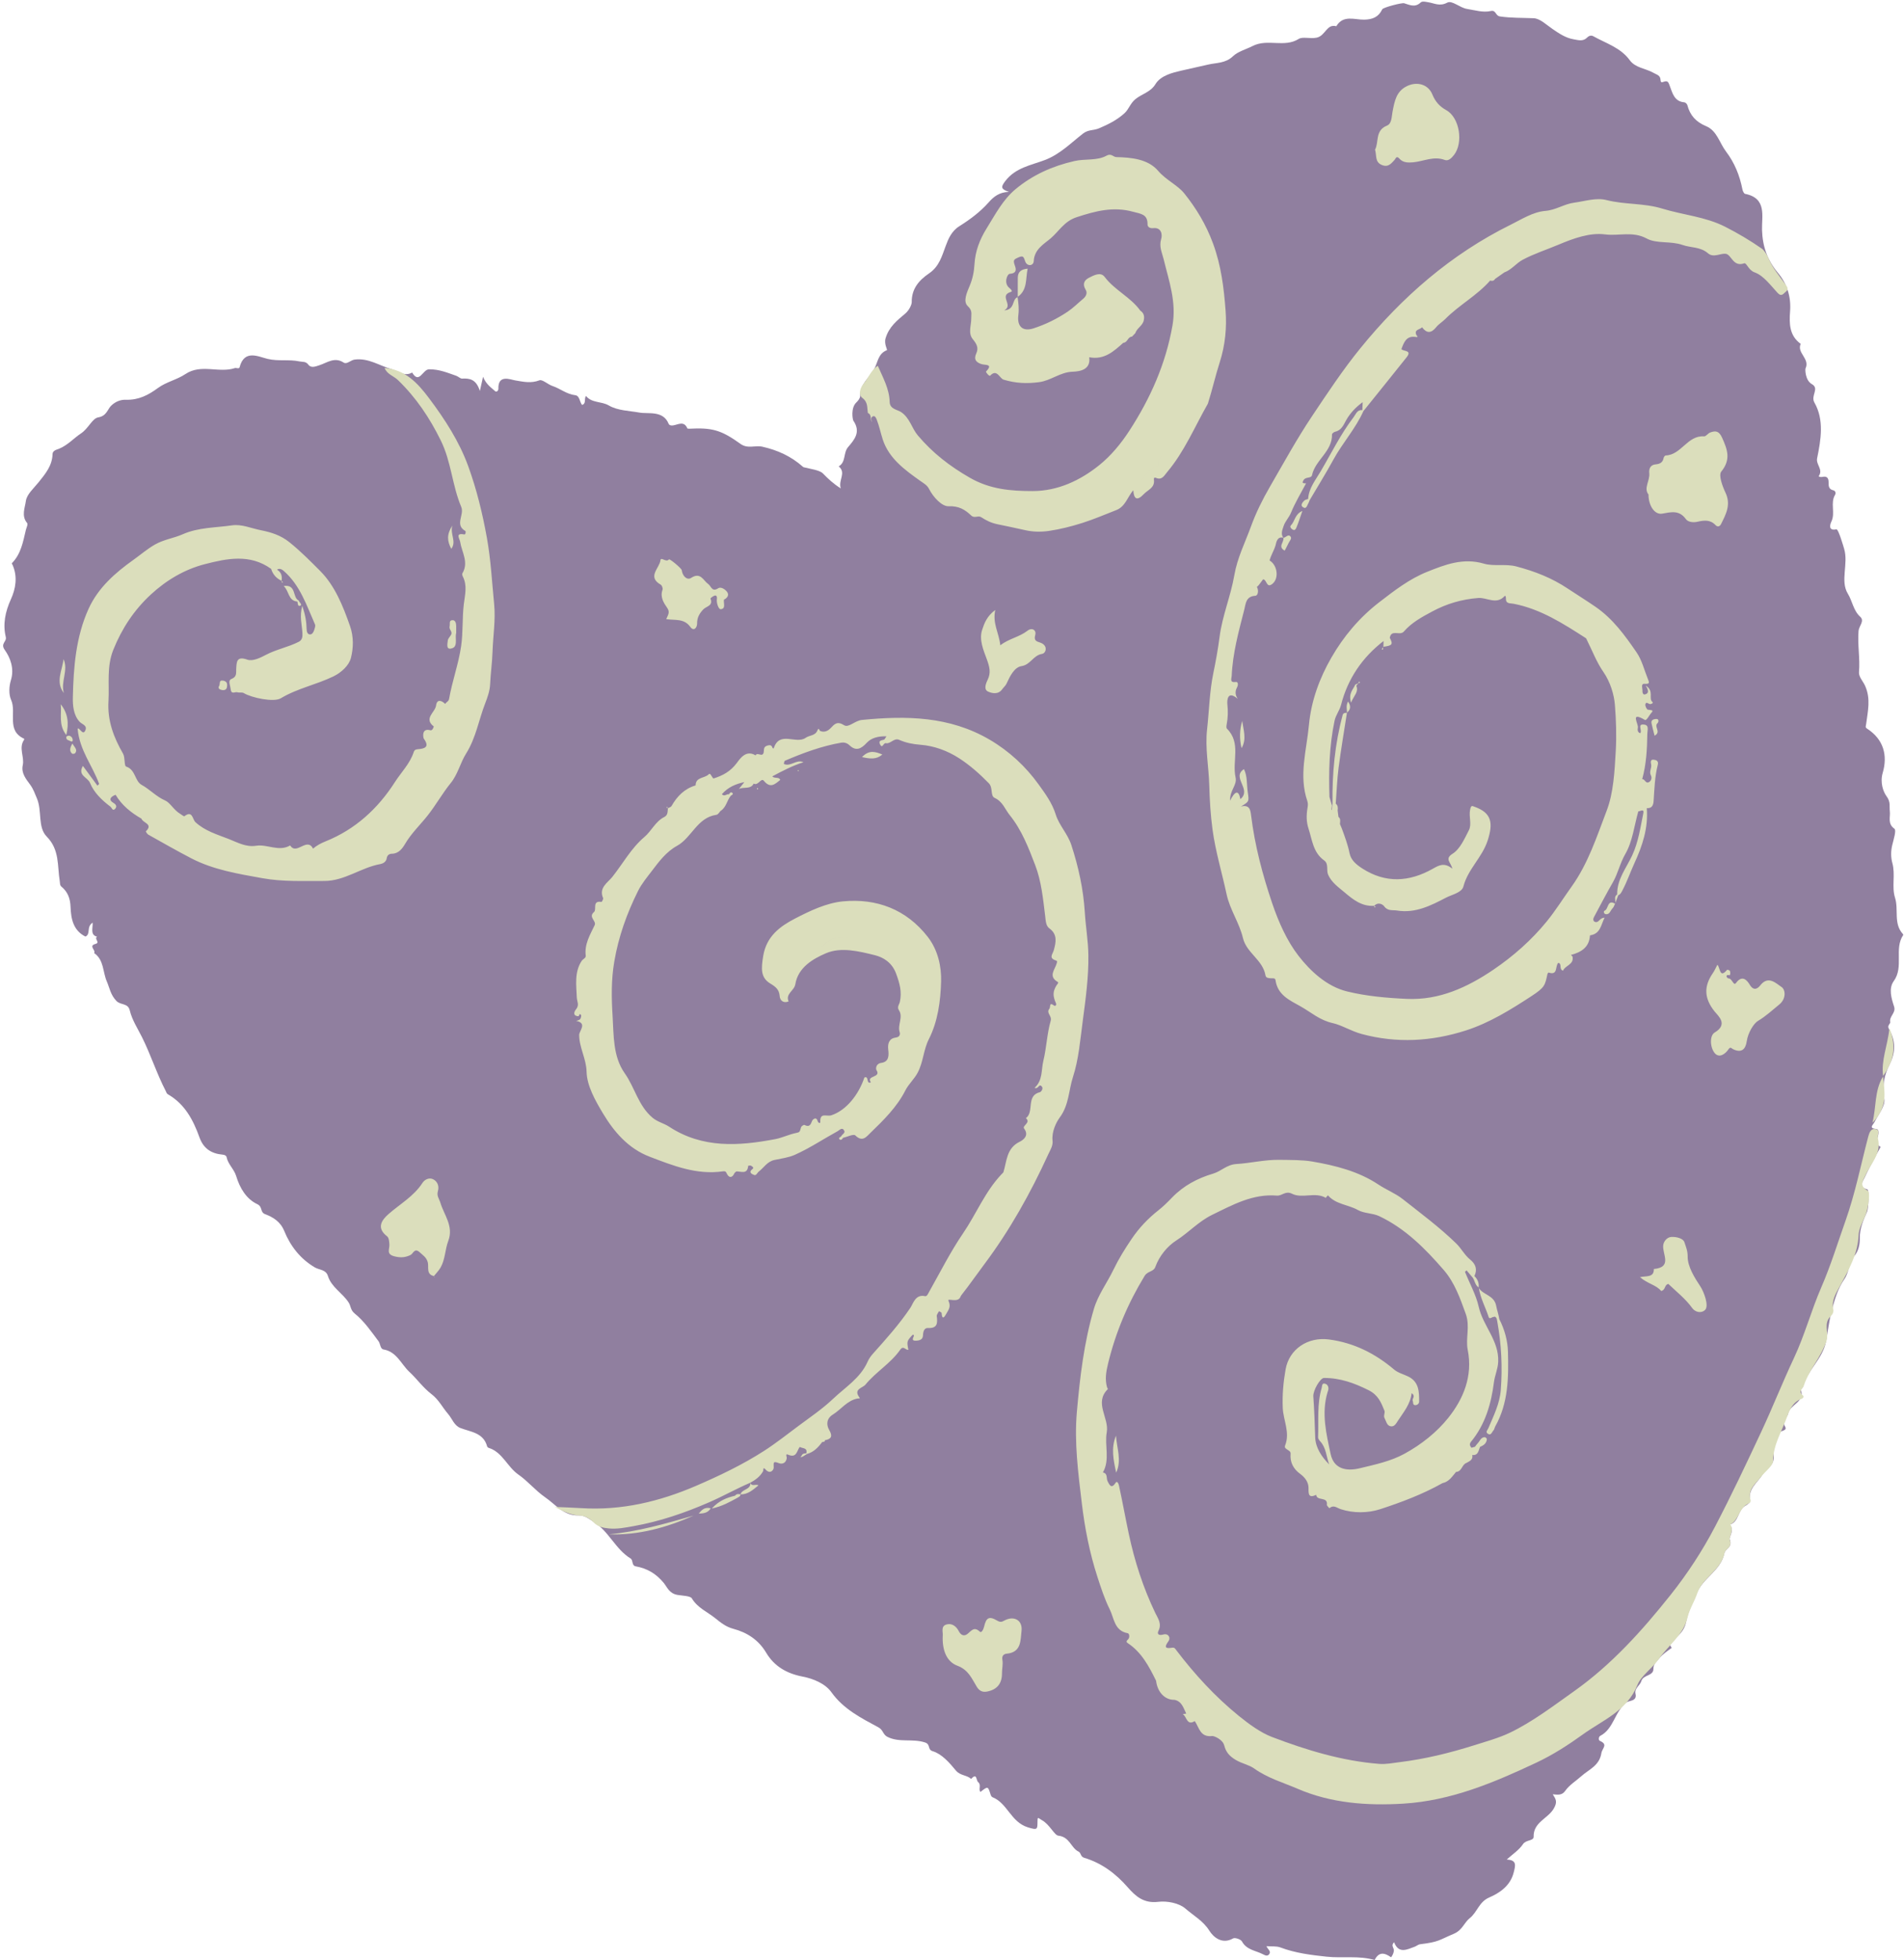
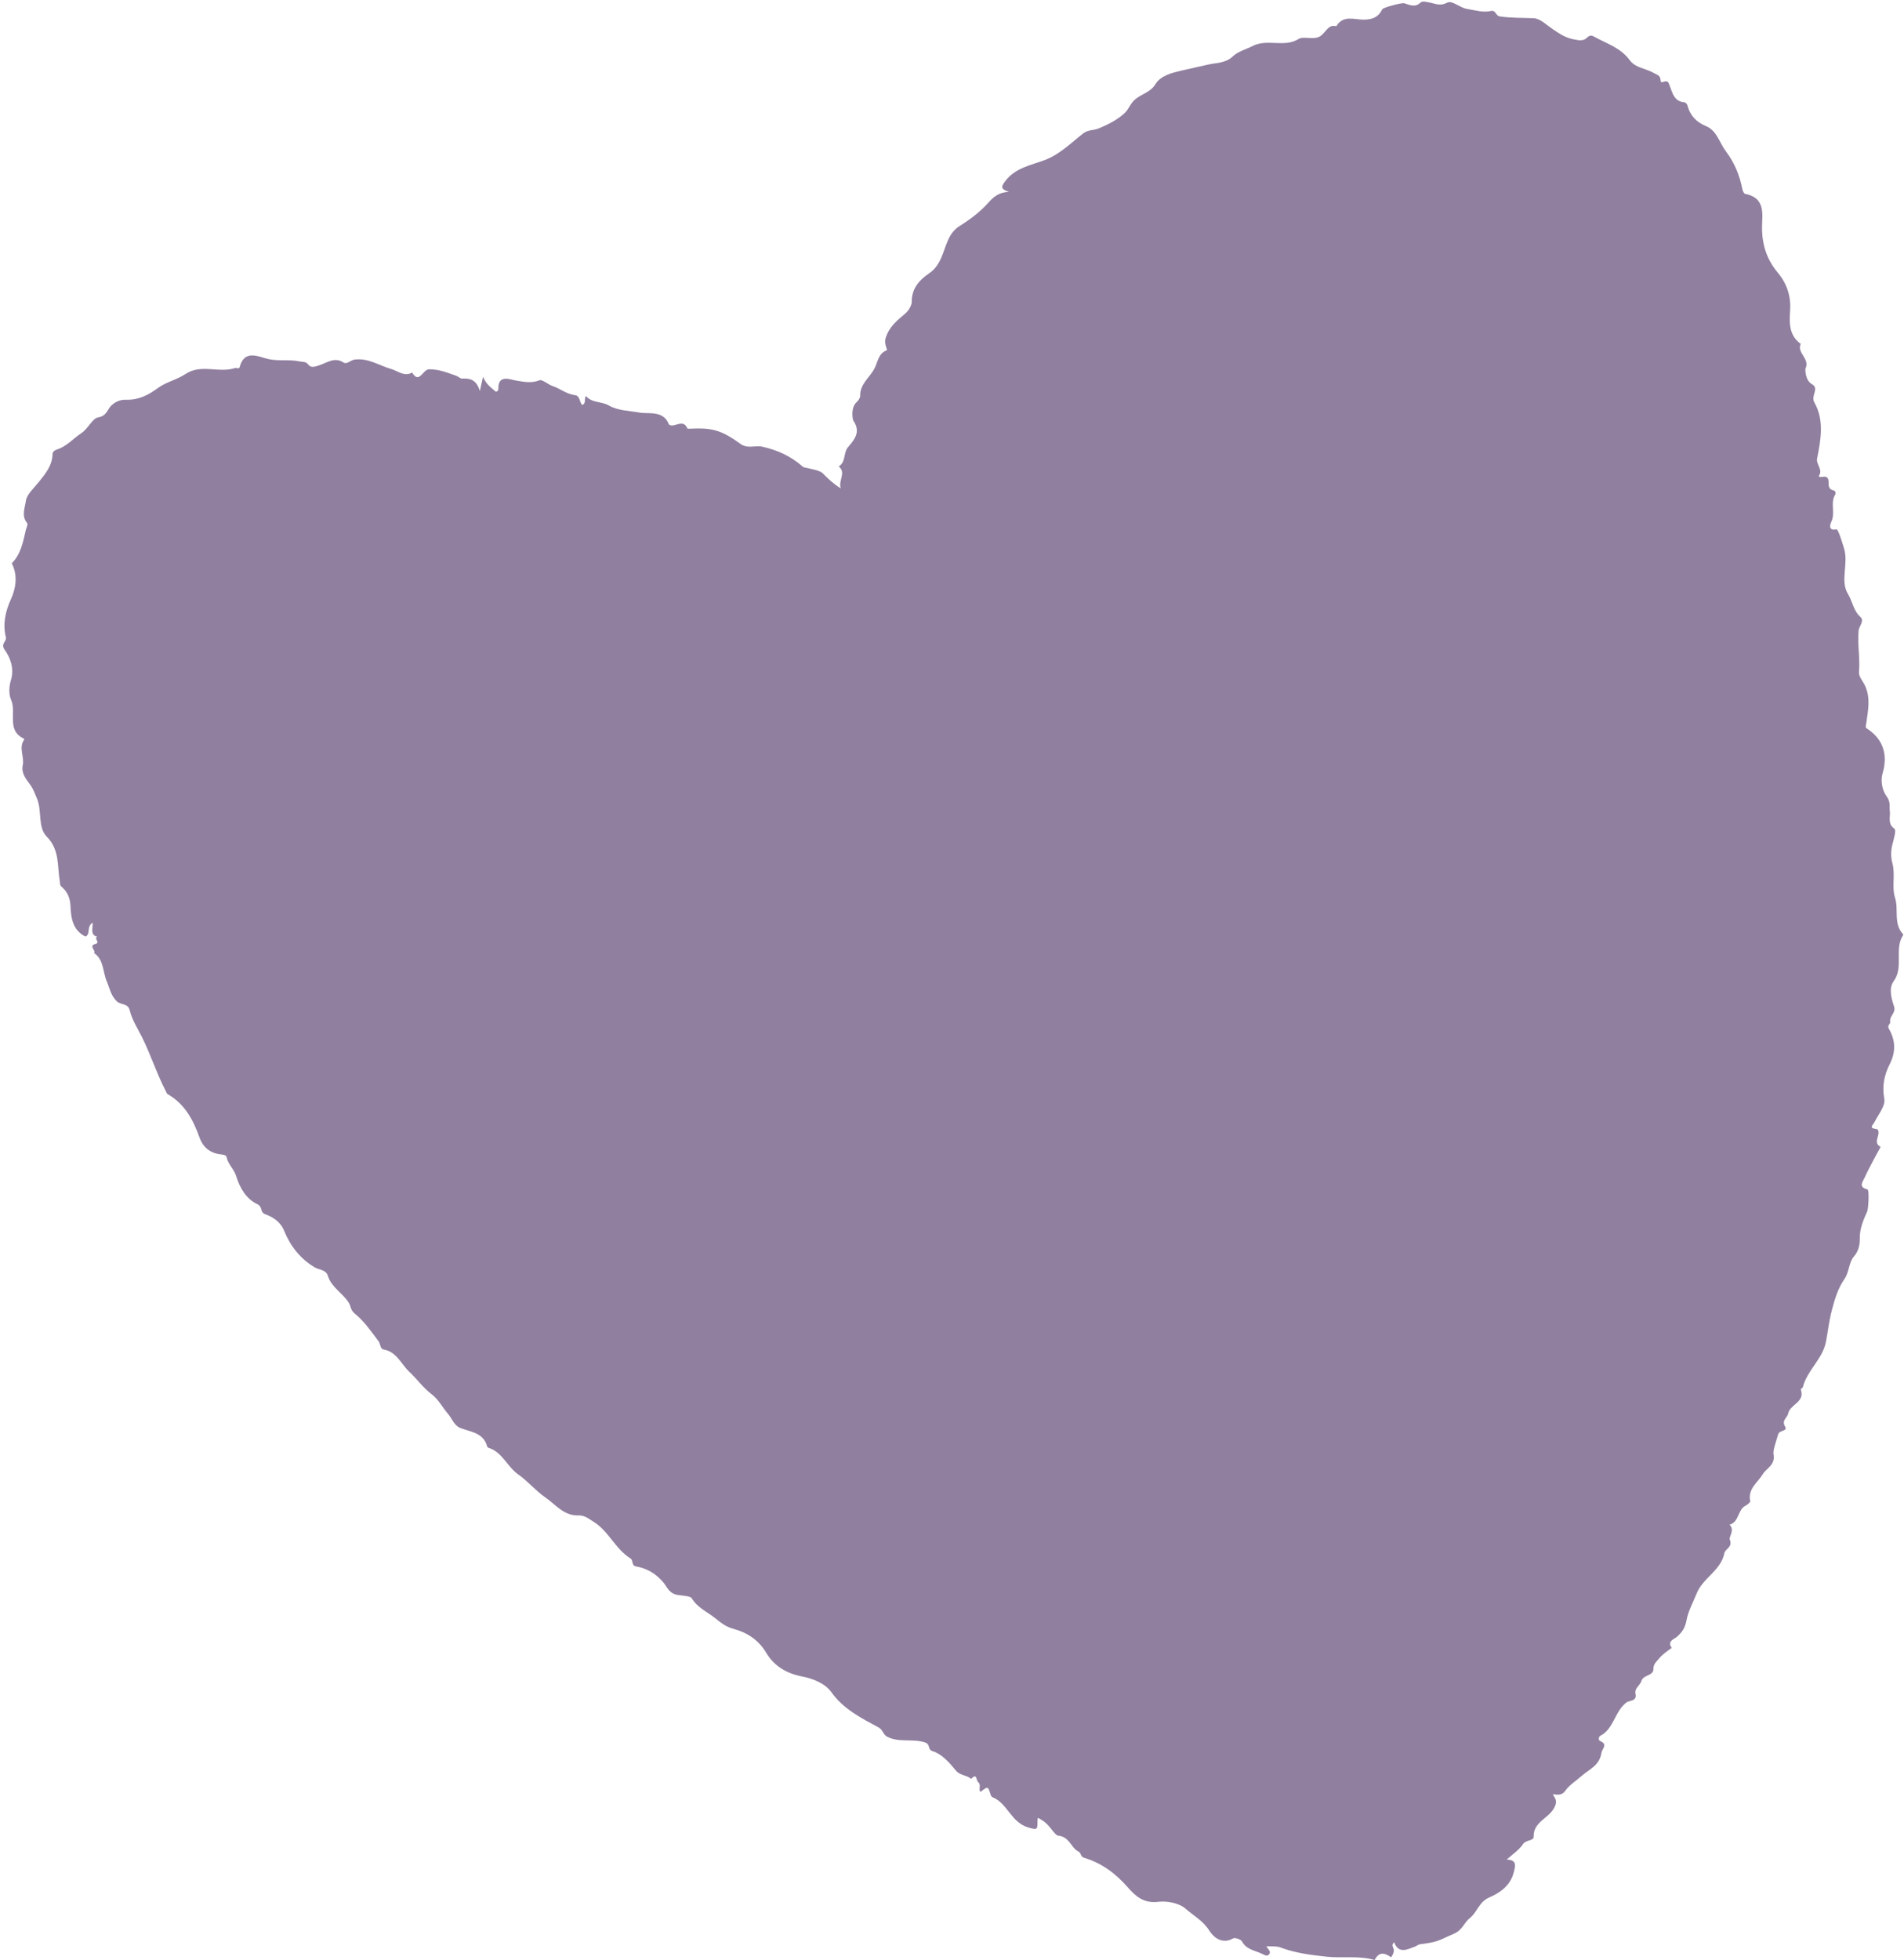
<svg xmlns="http://www.w3.org/2000/svg" fill="#000000" height="500.4" preserveAspectRatio="xMidYMid meet" version="1" viewBox="-0.8 -0.4 486.2 500.4" width="486.2" zoomAndPan="magnify">
  <g id="change1_1">
    <path d="M482.781,250.078c-1.349,1.866-0.613,4.382,0.085,6.49c0.546,1.646-1.285,2.461-0.986,3.979 c0.085,0.429-0.851,0.85-0.34,1.717c1.702,2.884,1.782,5.91,0.27,8.897c-1.448,2.859-2.048,5.628-1.44,8.985 c0.319,1.763-1.502,3.957-2.485,5.891c-0.428,0.844-1.576,1.58,0.426,1.801c0.596,0.066,0.609,0.695,0.566,1.164 c-0.108,1.193-1.124,2.517,0.557,3.415c-0.634,1.16-1.285,2.311-1.898,3.483c-0.743,1.421-1.504,2.835-2.163,4.296 c-0.504,1.119-1.732,2.446,0.667,3.057c0.557,0.142,0.26,4.968-0.045,5.653c-0.975,2.188-1.921,4.295-1.886,6.906 c0.017,1.272-0.198,3.12-1.479,4.555c-1.345,1.508-1.183,3.959-2.423,5.75c-1.688,2.437-2.492,5.142-3.257,8.076 c-0.674,2.584-0.974,5.252-1.446,7.822c-0.84,4.575-4.832,7.369-5.922,11.696c-0.062,0.245-0.591,0.503-0.546,0.625 c1.186,3.245-2.76,3.789-3.214,6.151c-0.209,1.086-1.737,1.689-0.811,3.272c0.789,1.347-1.421,0.851-1.76,2.061 c-0.473,1.687-1.356,4.034-1.173,5.034c0.514,2.809-1.788,3.545-2.714,5.077c-1.339,2.217-3.895,3.72-3.238,6.913 c0.062,0.301-0.696,0.909-1.184,1.159c-2.061,1.056-1.608,4.198-4.095,4.864c1.442,1.348-0.212,3.089,0.059,3.766 c0.812,2.03-1.155,2.35-1.379,3.489c-0.879,4.471-5.472,6.309-7.05,10.238c-0.927,2.309-2.192,4.561-2.63,6.962 c-0.341,1.866-1.093,2.976-2.433,4.165c-0.627,0.556-2.618,1.114-1.327,2.816c-1.134,0.842-2.322,1.602-3.236,2.728 c-0.651,0.802-1.449,1.358-1.439,2.639c0.015,1.874-2.595,1.432-3.089,3.126c-0.328,1.126-1.819,1.819-1.48,3.249 c0.453,1.907-1.652,1.694-2.276,2.161c-3.072,2.299-3.224,6.759-6.741,8.571c-0.418,0.215-0.482,1.101-0.099,1.266 c2.2,0.945,0.6,1.859,0.395,3.153c-0.509,3.218-3.216,4.163-5.087,5.842c-1.397,1.254-3.072,2.241-4.177,3.812 c-0.819,1.165-1.933,0.944-3.148,0.84c0.792,1.26,1.265,1.923,0.234,3.678c-1.503,2.558-5.216,3.444-5.122,7.162 c0.028,1.116-1.949,0.72-2.722,1.893c-0.987,1.496-2.64,2.552-4.147,3.926c2.649,0.119,2.228,1.523,1.786,3.282 c-0.86,3.419-3.555,5.23-6.273,6.409c-2.616,1.134-3.029,3.75-4.938,5.253c-1.46,1.149-1.884,3.071-4.061,3.996 c-3.962,1.683-3.794,2.083-8.588,2.679c-0.566,0.07-1,0.485-1.406,0.63c-1.907,0.682-4.101,1.941-5.277-1.131 c-0.816,0.787-0.17,1.304-0.072,1.899c0.119,0.718-0.634,1.987-0.725,1.923c-1.684-1.188-3.103-1.435-4.181,0.713 c-4.026-1.184-8.187-0.418-12.258-0.853c-3.987-0.426-7.972-0.915-11.782-2.353c-1.031-0.389-2.271-0.227-3.579-0.33 c0.308,0.785,1.224,1.259,0.742,1.985c-0.473,0.714-1.091,0.356-1.748,0.026c-1.835-0.922-4.072-1.066-5.249-3.219 c-0.296-0.542-1.781-1.051-2.262-0.775c-2.833,1.623-5.065-0.366-6.059-1.961c-1.582-2.537-4.073-3.863-6.093-5.635 c-1.627-1.427-4.678-2.02-6.948-1.745c-3.676,0.445-5.747-1.352-7.805-3.708c-3.049-3.491-6.657-6.201-11.128-7.535 c-0.988-0.295-0.734-1.236-1.446-1.583c-1.944-0.946-2.215-3.754-5.16-4.063c-0.991-0.104-2.246-2.911-4.174-3.95 c-0.979-0.528-1.113-1.068-1.135,0.301c-0.032,1.982,0.087,2.308-2.448,1.526c-4.387-1.354-5.215-6.192-9.068-7.704 c-0.216-0.085-0.392-0.424-0.472-0.681c-0.668-2.156-0.66-2.158-2.595-0.652c-0.563-0.745,0.301-1.771-0.572-2.508 c-0.575-0.486-0.247-2.489-1.799-0.822c-1.108-1.032-2.778-0.787-3.912-2.17c-1.62-1.975-3.605-4.22-5.867-4.894 c-1.481-0.441-0.463-1.749-2.021-2.253c-3.207-1.039-6.561,0.118-9.605-1.438c-1.124-0.574-1.035-1.745-2.273-2.414 c-4.388-2.371-8.9-4.618-12.017-8.984c-1.564-2.191-4.618-3.447-7.33-3.969c-4.077-0.785-7.244-2.628-9.31-6.097 c-1.97-3.308-4.895-5.173-8.41-6.11c-1.894-0.505-3.18-1.564-4.637-2.731c-2.031-1.626-4.488-2.609-5.954-5.061 c-0.361-0.604-2.503-0.662-3.622-0.851c-2.147-0.362-2.657-1.995-3.531-3.06c-1.94-2.366-4.231-3.712-7.145-4.237 c-1.126-0.203-0.601-1.564-1.337-2.016c-3.865-2.375-5.549-6.937-9.39-9.332c-1.21-0.754-2.305-1.713-3.882-1.657 c-3.763,0.134-5.797-2.738-8.516-4.615c-2.53-1.747-4.437-4.139-6.803-5.771c-2.901-2.002-4.08-5.733-7.614-6.854 c-0.167-0.053-0.375-0.228-0.417-0.386c-0.942-3.49-4.152-3.667-6.794-4.675c-1.636-0.624-2.135-2.402-3.144-3.564 c-1.414-1.628-2.436-3.706-4.208-5.049c-2.212-1.676-3.806-3.974-5.724-5.748c-2.063-1.909-3.228-5.156-6.589-5.704 c-0.853-0.139-0.797-1.469-1.26-2.086c-1.876-2.497-3.697-5.167-6.09-7.084c-1.099-0.88-0.986-1.926-1.516-2.764 c-1.564-2.472-4.418-3.91-5.325-6.822c-0.522-1.676-2.191-1.515-3.336-2.188c-3.713-2.184-6.238-5.429-7.826-9.321 c-0.963-2.36-2.841-3.516-4.886-4.281c-1.337-0.5-0.565-1.881-1.98-2.544c-2.816-1.32-4.486-4.138-5.41-7.2 c-0.528-1.75-2.063-2.969-2.442-4.803c-0.078-0.375-0.425-0.591-1.026-0.646c-2.826-0.256-4.861-1.507-5.907-4.429 c-1.572-4.391-3.726-8.487-8.001-10.944c-0.411-0.236-0.428-0.532-0.595-0.854c-2.319-4.471-3.841-9.314-6.072-13.771 c-1.123-2.243-2.547-4.408-3.126-6.845c-0.452-1.902-2.339-1.283-3.397-2.388c-1.534-1.601-1.736-3.323-2.466-5.001 c-1.055-2.423-0.691-5.476-3.235-7.236c0.536-0.713-1.562-1.828,0.366-2.338c1.276-0.338-0.468-1.373,0.399-1.823 c-1.804-0.498-1.082-2.052-1.14-3.606c-1.679,1.104-0.411,2.902-1.841,3.562c-3.134-1.571-3.688-4.545-3.807-7.626 c-0.08-2.08-0.696-3.778-2.306-5.109c-0.461-0.381-0.363-0.915-0.454-1.466c-0.637-3.88,0.013-7.945-3.322-11.333 c-2.355-2.394-1.143-6.523-2.49-9.714c-0.519-1.23-0.912-2.397-1.73-3.518c-1.048-1.434-2.345-2.956-1.9-4.97 c0.477-2.157-1.111-4.402,0.333-6.495c0.048-0.069,0.056-0.262,0.028-0.275c-4.628-2.077-1.885-6.696-3.33-9.91 c-0.64-1.423-0.533-3.487-0.054-5.041c0.914-2.967-0.159-5.745-1.562-7.709c-1.204-1.686,0.556-2.088,0.254-3.319 c-0.793-3.236-0.141-6.457,1.299-9.618c1.234-2.709,1.747-5.737,0.462-8.716c-0.073-0.17-0.266-0.443-0.222-0.488 c2.36-2.378,2.86-5.469,3.596-8.545c0.132-0.554,0.593-1.399,0.294-1.755c-1.505-1.797-0.522-3.898-0.307-5.578 c0.219-1.714,2.026-3.27,3.255-4.8c1.73-2.154,3.488-4.243,3.565-7.223c0.023-0.908,1.128-1.122,1.655-1.337 c2.231-0.913,3.797-2.728,5.591-3.905c1.928-1.266,2.884-3.865,4.442-4.113c2.101-0.335,2.37-2.091,3.254-2.953 c1.239-1.207,2.617-1.577,3.762-1.54c3.255,0.105,5.705-1.16,8.238-3.021c2.073-1.524,4.833-2.092,6.985-3.536 c4.025-2.699,8.554-0.149,12.666-1.537c0.298-0.101,1.035,0.305,1.171-0.21c1.221-4.631,4.76-2.691,7.19-2.119 c2.736,0.644,5.438,0.061,8.104,0.637c0.819,0.177,1.591-0.077,2.278,0.849c0.689,0.927,1.864,0.437,2.86,0.106 c1.98-0.657,3.81-2.16,6.131-0.666c0.833,0.536,1.763-0.623,2.815-0.76c3.499-0.454,6.255,1.534,9.336,2.41 c1.756,0.5,3.317,2.05,5.346,0.894c1.811,3.086,2.678-0.811,4.33-0.821c2.642-0.017,4.69,0.887,6.936,1.658 c0.527,0.181,1.019,0.738,1.507,0.713c1.913-0.098,3.584,0.16,4.519,3.162c0.375-1.673,0.522-2.328,0.812-3.622 c0.794,1.971,2.099,2.768,3.205,3.773c0.529,0.072,0.718-0.449,0.71-0.683c-0.13-3.794,3.07-2.371,4.347-2.159 c2.13,0.353,3.967,0.793,6.142-0.034c0.749-0.285,2.125,1.056,3.353,1.464c1.954,0.648,3.574,2.083,5.76,2.336 c1.191,0.137,1.102,1.666,1.759,2.485c1.162-0.334,0.447-1.549,1.011-2.289c1.495,1.861,3.923,1.316,5.825,2.427 c2.297,1.342,5.236,1.343,7.849,1.821c2.191,0.401,5.989-0.617,7.411,2.817c0.165,0.398,0.565,0.546,1.172,0.453 c1.243-0.189,2.777-1.248,3.617,0.747c0.039,0.093,0.359,0.105,0.545,0.096c5.72-0.291,8.034,0.276,13.032,3.877 c1.852,1.334,3.73,0.301,5.581,0.717c3.883,0.872,7.333,2.445,10.305,5.079c0.071,0.063,0.147,0.141,0.234,0.163 c1.72,0.45,4.07,0.705,4.952,1.608c1.303,1.332,2.559,2.541,4.536,3.8c-0.698-2.132,1.485-3.955-0.528-5.628 c1.895-1.082,1.136-3.434,2.371-4.889c1.637-1.93,3.364-3.863,1.373-6.777c-0.187-0.273-0.721-3.241,0.749-4.637 c0.462-0.438,1.003-1.122,0.989-1.679c-0.08-3.029,2.395-4.647,3.624-6.942c0.898-1.677,0.952-3.863,3.195-4.737 c0.219-0.085-0.771-1.555-0.336-3.026c0.879-2.973,3.011-4.62,5.036-6.327c1.05-0.884,1.651-2.347,1.644-2.876 c-0.048-3.488,1.9-5.652,4.418-7.37c2.589-1.765,3.264-4.332,4.273-7.047c0.625-1.68,1.429-3.726,3.467-5.006 c2.696-1.694,5.331-3.641,7.498-6.097c1.259-1.427,2.739-2.629,5.172-2.658c-2.019-0.709-2.159-1.175-0.927-2.782 c2.622-3.418,6.55-4.018,10.093-5.358c3.857-1.459,6.637-4.338,9.737-6.752c1.351-1.052,2.755-0.779,4.072-1.335 c2.376-1.002,4.629-2.133,6.536-3.869c1.104-1.005,1.435-2.47,2.772-3.579c1.622-1.345,3.882-1.781,5.126-3.837 c1.336-2.207,4.352-2.92,6.455-3.417c2.239-0.529,4.696-1.039,6.991-1.578c2.091-0.491,4.449-0.301,6.333-2.117 c1.284-1.238,3.404-1.788,5-2.609c3.869-1.99,8.095,0.495,11.807-1.828c1.024-0.641,2.907,0.024,4.577-0.322 c2.276-0.472,2.528-3.601,5.02-2.918c1.781-2.973,4.662-1.639,7.102-1.68c2.151-0.036,3.69-0.658,4.625-2.632 c0.236-0.498,5.023-1.732,5.6-1.556c1.4,0.429,2.78,1.159,4.178-0.167c0.466-0.442,1.252-0.194,1.937-0.093 c1.585,0.235,2.94,1.142,4.883,0.106c1.249-0.665,3.191,1.311,5.084,1.609c2.021,0.318,4.044,0.976,6.041,0.53 c1.384-0.309,1.126,1.208,2.368,1.387c2.89,0.417,5.718,0.329,8.581,0.451c1.648,0.07,3.272,1.706,4.825,2.757 c1.665,1.127,3.279,2.253,5.336,2.618c1.253,0.222,2.446,0.624,3.493-0.441c0.462-0.47,1.047-0.632,1.577-0.334 c3.238,1.819,6.963,2.898,9.296,6.108c1.45,1.995,4.057,2.092,6.022,3.212c0.993,0.566,1.778,0.621,1.857,1.874 c0.049,0.773,0.416,0.552,0.909,0.394c1.007-0.323,1.129,0.284,1.455,1.142c0.676,1.781,1.141,3.934,3.701,4.14 c0.282,0.023,0.694,0.414,0.77,0.707c0.685,2.628,2.201,4.31,4.798,5.385c2.759,1.143,3.413,4.283,5.082,6.477 c2.18,2.866,3.49,6.119,4.18,9.644c0.084,0.429,0.394,1.099,0.697,1.159c5.624,1.105,4.207,5.742,4.315,9.215 c0.13,4.222,1.378,7.747,4.043,10.928c2.378,2.837,3.4,6.132,3.119,9.869c-0.233,3.098-0.197,6.184,2.716,8.286 c-1.075,2.296,2.426,3.77,1.221,6.293c-0.099,0.208-0.087,3.02,1.618,3.978c2.027,1.138-0.36,2.918,0.655,4.699 c2.538,4.452,1.668,9.456,0.693,14.261c-0.322,1.586,1.573,2.822,0.453,4.473c-0.163,0.24,0.529,0.346,0.898,0.262 c1.187-0.272,1.597,0.332,1.581,1.404c-0.013,0.911,0.041,1.75,1.179,2.008c0.634,0.144,0.698,0.782,0.474,1.156 c-1.275,2.136,0.126,4.622-0.936,6.826c-0.186,0.386-1.084,2.498,1.284,1.988c0.502-0.108,1.764,4.295,1.963,4.951 c1.163,3.841-1.069,8.209,0.958,11.497c1.169,1.897,1.386,4.282,3.159,5.877c1.179,1.06-0.325,2.373-0.427,3.579 c-0.301,3.536,0.414,7.016,0.111,10.529c-0.104,1.208,1.027,2.353,1.536,3.47c1.538,3.377,0.696,6.571,0.284,9.844 c-0.062,0.491-0.302,0.789,0.256,1.15c4.229,2.733,5.283,6.83,3.973,11.301c-0.701,2.395,0.108,4.764,0.99,5.957 c1.105,1.496,0.676,2.547,0.835,3.876c0.173,1.451-0.645,3.111,1.175,4.419c0.538,0.387-0.215,2.732-0.554,4.137 c-0.378,1.566-0.383,3.139,0.025,4.622c0.81,2.941-0.208,6.067,0.678,8.837c0.978,3.059-0.454,6.592,2.007,9.267 c0.058,0.063,0.123,0.205,0.093,0.249C482.799,241.87,485.428,246.417,482.781,250.078z" fill="#907f9f" />
  </g>
  <g id="change2_1">
-     <path d="M309.039,171.419c-0.987,4.76-1.068,9.614-1.605,14.419c-0.532,4.767,0.432,9.519,0.559,14.252 c0.102,3.804,0.334,7.619,0.838,11.326c0.757,5.565,2.411,11.003,3.594,16.515c0.845,3.934,3.25,7.267,4.171,11.154 c0.899,3.792,5.075,5.579,5.746,9.505c0.124,0.727,0.766,0.714,1.367,0.769c0.42,0.039,1.116-0.136,1.196,0.452 c0.522,3.813,3.597,5.149,6.423,6.732c2.668,1.495,4.837,3.517,8.2,4.263c2.293,0.509,4.711,2.055,7.361,2.771 c9.021,2.438,17.917,1.9,26.618-0.89c6.037-1.935,11.503-5.331,16.803-8.799c3.394-2.221,3.417-2.749,4.036-5.587 c0.034-0.157,0.239-0.425,0.287-0.409c2.493,0.836,1.622-1.7,2.494-2.476c1.032,0.241,0.079,1.609,1.194,2.007 c0.574-1.402,2.85-1.517,2.436-3.613c-0.138-0.136-0.275-0.272-0.411-0.406c2.606-0.696,4.666-1.924,4.862-4.965 c0.015-0.001,0.03,0.002,0.045,0.001c-0.005-0.016-0.004-0.031-0.008-0.047c2.626-0.386,2.737-2.57,3.691-4.497 c-1.355-0.014-1.454,1.532-2.56,1.017c0,0,0-0.001,0-0.002c-0.008-0.003-0.013-0.003-0.02-0.005 c-0.489-0.398-0.293-0.855-0.069-1.273c1.572-2.925,3.1-5.877,4.759-8.753c1.322-2.291,1.813-4.879,3.184-7.241 c1.853-3.193,2.28-7.215,3.319-10.881c0.513-0.032,1.543-0.776,1.284,0.472c-0.759,3.645-1.234,7.313-2.868,10.814 c-1.482,3.175-3.89,6.099-3.805,9.907c0.09,0.073,0.182,0.143,0.281,0.211c0.59-0.234,0.8-0.76,1.075-1.278 c1.169-2.202,1.972-4.574,3.001-6.808c2.092-4.542,3.602-9.078,3.201-14.12c0.013-0.002,0.024-0.001,0.037-0.003 c-0.002-0.012-0.001-0.024-0.003-0.036c1.293,0.112,1.643-0.796,1.708-1.786c0.207-3.116,0.293-6.244,1.071-9.291 c0.252-0.987-0.442-1.225-1.082-1.29c-0.913-0.092-0.696,0.827-0.62,1.188c0.2,0.954-0.574,1.82-0.069,2.81 c0.307,0.602,0.16,1.402-0.543,1.759c-0.801,0.407-0.962-0.824-1.668-0.788c1.048-3.796,1.253-7.681,1.306-11.593 c0.013-0.949,0.513-2.167-0.804-2.335c-1.937-0.248-0.344,1.581-1.033,2.204c-0.746-0.294-0.655-0.954-0.572-1.464 c0.155-0.954-2.106-4.23,1.782-1.929c0.443,0.262,1.111-1.236,1.701-1.86c0.701-0.741-0.319-0.646-0.919-0.751 c-0.309-0.054-0.742-0.954-0.653-1.372c0.159-0.742,0.694-0.187,1.113-0.073c0.354,0.097,0.973-0.278,0.74-0.471 c-1.204-0.996,0.529-2.767-1.78-4.26c1.054,1.611,0.544,2.127-0.251,2.286c-0.385,0.077-0.6-0.444-0.565-0.841 c0.061-0.685-0.517-1.949,0.544-1.877c1.326,0.091,1.214-0.306,0.874-1.145c-0.943-2.326-1.546-4.892-2.939-6.912 c-2.948-4.275-5.967-8.489-10.415-11.568c-2.361-1.634-4.793-3.122-7.171-4.711c-4.052-2.707-8.465-4.417-13.123-5.636 c-2.731-0.715-5.707,0.037-8.254-0.709c-5.314-1.557-9.927,0.252-14.522,2.097c-4.472,1.796-8.26,4.712-12.131,7.694 c-5.183,3.993-9.182,8.793-12.296,14.192c-3.012,5.221-5.163,11.027-5.734,17.216c-0.596,6.467-2.642,12.903-0.408,19.42 c0.235,0.686,0.127,1.247,0.017,1.925c-0.277,1.692-0.28,3.38,0.28,5.087c0.953,2.909,1.163,6.125,3.991,8.135 c1.241,0.882,0.492,2.46,1.033,3.672c0.892,1.996,2.631,3.17,4.136,4.446c2.153,1.825,4.471,3.731,7.658,3.461 c0.87-1.005,2.107-0.42,2.482,0.106c0.936,1.314,2.143,0.919,3.32,1.111c4.669,0.761,8.653-1.28,12.514-3.293 c1.53-0.798,4.013-1.273,4.419-2.84c1.151-4.449,4.795-7.399,6.203-11.761c1.452-4.501,1.007-7.067-3.422-8.624 c-0.549-0.193-0.832-0.441-1.077,0.829c-0.347,1.8,0.485,3.652-0.299,5.176c-1.12,2.179-2.251,4.808-4.156,6.005 c-2.133,1.341-0.438,2.161-0.07,3.821c-2.106-1.683-3.445-0.846-5.012,0.034c-5.981,3.358-12.016,3.779-18.025-0.115 c-1.513-0.98-2.851-2.101-3.206-3.849c-0.44-2.169-1.2-4.205-1.956-6.258c-0.167-0.402-0.333-0.805-0.5-1.207 c0.026-0.641,0.247-1.323-0.381-1.828l0,0c-0.071-0.551-0.142-1.102-0.213-1.654c0.093-0.647,0.091-1.268-0.479-1.732 c-0.276-0.028-0.553-0.056-0.828-0.084c-0.049,0.592-0.1,1.184-0.149,1.777c-0.001-0.001-0.105-0.219-0.105-0.218 c0.034-0.329,0.068-0.657,0.101-0.984c-0.208-0.733-0.416-1.466-0.625-2.199c-0.212-6.516-0.054-12.994,1.296-19.423 c0.318-1.514,1.283-2.611,1.659-4.071c1.715-6.67,5.396-12.101,10.857-16.312c-0.013,0.49-0.026,0.979-0.04,1.469 c2.288-0.3,2.511-0.617,1.63-2.282c0.393-2.275,2.58-0.435,3.587-1.599c1.983-2.291,4.591-3.702,7.267-5.136 c3.73-1.999,7.551-3.109,11.741-3.433c2.227-0.172,4.618,1.807,6.722-0.478c0.26-0.283,0.345,0.334,0.337,0.536 c-0.059,1.507,1.038,1.232,1.971,1.413c6.892,1.337,12.663,5.06,18.433,8.772c0.119,0.077,0.175,0.26,0.246,0.401 c1.388,2.759,2.492,5.715,4.237,8.226c1.8,2.59,2.744,5.872,2.942,8.373c0.302,3.811,0.452,7.852,0.222,11.82 c-0.301,5.199-0.558,10.636-2.321,15.246c-2.518,6.581-4.713,13.458-8.967,19.389c-2.111,2.944-4.075,6.108-6.341,8.883 c-3.855,4.723-8.467,8.82-13.563,12.28c-6.693,4.543-13.879,7.861-22.148,7.485c-5.13-0.233-10.345-0.686-15.308-1.908 c-5.155-1.269-9.345-5.204-12.351-9.069c-2.927-3.764-5.093-8.599-6.718-13.387c-2.49-7.339-4.455-14.794-5.407-22.505 c-0.155-1.257-0.332-2.816-2.593-2.238c2.072-1.257,2.11-1.263,1.759-3.566c-0.312-2.045-0.072-4.189-0.991-5.985 c-3.268,2.14,2.12,5.173-0.906,7.664c-0.472-2.511-1.423-2.009-2.626,0.377c-0.105-2.702,1.851-3.917,1.393-5.949 c-0.921-4.092,1.486-8.774-2.201-12.416c-0.201-0.199-0.129-0.761-0.059-1.131c0.321-1.688,0.358-3.337,0.171-5.077 c-0.104-0.963-0.007-3.696,2.649-1.4c-0.705-1.057-0.695-1.999-0.17-2.957c0.295-0.538,0.325-1.441-0.317-1.354 c-1.658,0.227-1.086-0.877-1.058-1.539c0.246-5.794,1.782-11.351,3.21-16.923c0.396-1.546,0.378-3.403,2.832-3.554 c0.697-0.043,0.895-1.369,0.394-2.259c0.154-0.147,0.307-0.294,0.461-0.441c0.373-0.499,0.745-0.998,1.118-1.496 c0.174-0.146,0.347-0.292,0.521-0.438c-0.008-0.237-0.002-0.471,0.017-0.702c-0.019,0.231-0.025,0.465-0.017,0.702 c-0.174,0.146-0.347,0.292-0.521,0.438c0.971,0.037,0.825,2.332,2.311,1.211c1.808-1.363,1.4-4.799-0.65-6.024 c0.339-1.348,1.131-2.516,1.523-3.873c0.168-0.584,0.34-2.337,1.962-1.948c-0.698-0.996-0.197-2.051,0.091-2.953 c0.396-1.238,1.39-2.188,1.911-3.465c1.05-2.574,2.524-4.975,3.825-7.448c-0.499-0.075-1.288,0.161-0.596-0.885 c0.554-0.838,1.928-0.337,2.111-1.192c0.84-3.906,5.207-6.06,5.112-10.416c-0.005-0.232,0.493-0.619,0.812-0.691 c1.632-0.367,2.141-1.775,2.828-2.986c1.05-1.851,2.488-3.318,4.19-4.557c0.026-0.263,0.052-0.526,0.078-0.789 c-0.026,0.263-0.052,0.526-0.077,0.788c-0.03,0.672-0.06,1.346-0.089,2.02c0.099,0.081,0.191,0.167,0.277,0.258 c3.676-4.574,7.365-9.137,11.022-13.725c1.474-1.85-0.703-1.474-1.294-2.065c-0.004-0.011-0.004-0.02-0.008-0.031 c0,0-0.023,0.011-0.022,0.011c0.634-1.715,1.25-3.479,3.634-3.118c0.934,0.141,0.281-0.295,0.199-0.478 c-0.669-1.502,0.926-1.354,1.44-1.99c1.22,1.628,2.362,1.527,3.616-0.031c0.644-0.8,1.611-1.369,2.313-2.079 c3.553-3.596,8.114-5.998,11.459-9.815c0.518,0.143,0.97,0.09,1.265-0.428c0.785-0.551,1.569-1.102,2.354-1.653 c1.849-0.675,3.05-2.355,4.677-3.223c2.921-1.558,6.125-2.58,9.191-3.872c3.823-1.611,7.974-3.121,11.896-2.61 c3.479,0.453,7.016-0.888,10.599,1.05c2.567,1.389,6.091,0.565,9.174,1.651c2.107,0.742,4.538,0.429,6.473,2.12 c1.423,1.244,3.28-0.094,4.592,0.142c1.423,0.256,1.819,3.422,4.649,2.418c0.612-0.217,1.053,1.736,2.669,2.313 c2.293,0.819,4.057,3.297,5.863,5.236c1.048,1.125,1.518,0.131,2.09-0.295c0.857-0.638,0.353-1.253-0.141-1.944 c-1.489-2.08-3.199-4.093-4.182-6.404c-0.464-1.093-1.16-2.213-1.807-2.664c-2.967-2.068-6.109-3.927-9.336-5.571 c-5.054-2.576-10.768-3.009-16.105-4.647c-4.669-1.433-9.522-0.978-14.206-2.172c-2.653-0.676-5.534,0.303-8.3,0.672 c-2.517,0.336-4.638,1.87-7.268,2.085c-3.201,0.262-6.051,2.125-8.841,3.504c-15.248,7.532-27.792,18.456-38.492,31.629 c-4.485,5.522-8.387,11.44-12.321,17.322c-3.878,5.8-7.239,11.95-10.741,17.996c-1.866,3.221-3.563,6.646-4.8,10.056 c-1.491,4.112-3.512,8.043-4.284,12.549c-0.9,5.254-3.058,10.299-3.754,15.679C310.228,165.275,309.673,168.359,309.039,171.419z M417.474,203.01c-0.234,0.356,0.002,0.766,0.719,1.231c0.032,0.368,0.064,0.736,0.097,1.103c-0.168,0.038-0.288,0.102-0.397,0.171 c0.109-0.069,0.229-0.132,0.396-0.171c-0.032-0.368-0.065-0.736-0.097-1.103C417.475,203.776,417.239,203.366,417.474,203.01z M417.567,205.868c0.051-0.123,0.132-0.232,0.25-0.32C417.699,205.637,417.619,205.745,417.567,205.868z M405.207,236.074 L405.207,236.074c-0.312-0.021-0.563,0.024-0.768,0.118C404.643,236.099,404.895,236.054,405.207,236.074z M403.322,237.852 C403.322,237.852,403.322,237.852,403.322,237.852c0.189-0.431,0.345-0.898,0.613-1.247 C403.667,236.954,403.512,237.421,403.322,237.852z M401.3,240.453c0.163-0.264,0.31-0.542,0.436-0.836 c-0.009-0.219,0.007-0.422,0.05-0.606c-0.043,0.184-0.06,0.387-0.05,0.606C401.61,239.911,401.463,240.188,401.3,240.453 c-0.49,0.793-1.127,1.47-1.781,2.133C400.172,241.923,400.81,241.246,401.3,240.453z M356.47,89.108 c-0.389,0.258-0.736,0.552-0.948,0.963c-0.103,0.201-0.172,0.432-0.199,0.699h0c0.027-0.266,0.095-0.498,0.199-0.699 C355.734,89.661,356.081,89.366,356.47,89.108z M353.282,92.834c0.127-0.386,0.239-0.786,0.408-1.131 C353.521,92.048,353.409,92.448,353.282,92.834c-0.138,0.04-0.232,0.127-0.282,0.262C353.05,92.961,353.144,92.874,353.282,92.834z M349.204,97.637c-0.085,0.153-0.181,0.293-0.26,0.453c0.008,0.265,0.016,0.529,0.023,0.793c-0.008-0.264-0.016-0.529-0.024-0.793 C349.023,97.93,349.119,97.79,349.204,97.637z M478.731,290.198c-0.201-0.8,0.744-2.081-0.635-2.348 c-1.108-0.214-1.553,0.896-1.81,1.872c-1.894,7.199-3.34,14.557-5.821,21.547c-2.014,5.675-3.778,11.461-6.194,17.014 c-2.572,5.914-4.222,12.192-6.985,18.058c-2.919,6.198-5.43,12.588-8.333,18.794c-3.813,8.151-7.653,16.299-11.826,24.268 c-3.206,6.123-7.005,11.945-11.316,17.362c-7.287,9.156-15.095,17.847-24.716,24.655c-5.314,3.761-10.568,7.79-16.386,10.576 c-2.741,1.312-6.074,2.233-9.161,3.208c-6.236,1.97-12.515,3.491-18.985,4.291c-1.707,0.211-3.446,0.567-5.137,0.436 c-9.519-0.74-18.623-3.521-27.428-6.876c-2.808-1.07-5.745-3.183-8.4-5.333c-6.111-4.949-11.298-10.627-16.023-16.82 c-0.263-0.344-0.409-0.735-1.074-0.629c-1.625,0.261-2.126-0.03-0.927-1.662c0.629-0.856,0.006-2.073-1.319-1.711 c-1.193,0.326-1.65-0.107-1.215-0.984c0.894-1.801-0.196-3.204-0.826-4.514c-3.095-6.445-5.275-13.174-6.758-20.144 c-0.868-4.08-1.603-8.189-2.49-12.265c-0.234-1.075-0.637-1.202-0.839-0.891c-1.073,1.651-1.542,0.787-2.105-0.359 c-0.368-0.749,0.104-1.966-1.192-2.212c1.867-3.285,0.386-6.894,0.984-10.231c0.668-3.728-3.312-7.501,0.284-11.06 c0.044-0.043-0.172-0.313-0.219-0.49c-0.545-2.023-0.249-3.864,0.26-5.971c1.938-8.018,5.077-15.433,9.359-22.453 c0.742-1.216,2.275-1.029,2.707-2.228c1.034-2.869,3.11-5.352,5.344-6.78c3.177-2.03,5.712-4.867,9.155-6.548 c5.274-2.574,10.418-5.431,16.542-4.925c1.354,0.112,2.177-1.33,3.901-0.467c2.613,1.307,5.89-0.576,8.651,1.065 c0.033-0.091,0.065-0.182,0.097-0.273c0.154-0.112,0.288-0.243,0.403-0.392c2.012,2.325,5.171,2.351,7.665,3.757 c1.589,0.897,3.74,0.754,5.417,1.548c6.666,3.155,11.772,8.303,16.501,13.772c2.762,3.194,4.159,7.17,5.604,11.172 c1.161,3.215-0.082,6.231,0.508,9.198c1.335,6.714-1.111,12.528-4.949,17.338c-2.927,3.669-6.879,6.828-11.198,9.185 c-3.574,1.951-7.475,2.749-11.393,3.703c-3.733,0.909-6.694-0.002-7.467-3.624c-1.104-5.172-2.388-10.385-0.811-15.716 c0.081-0.275,0.21-0.544,0.239-0.825c0.067-0.644-0.222-1.219-0.797-1.404c-0.917-0.296-0.785,0.617-0.917,1.06 c-1.231,4.127-0.747,8.39-0.918,12.601c-0.013,0.332,0.262,0.739,0.514,1.007c1.56,1.652,1.573,3.914,2.309,5.912 c-1.929-1.928-3.47-4.251-3.561-6.904c-0.119-3.487-0.235-6.973-0.48-10.454c-0.104-1.482,1.76-4.698,2.714-4.702 c4.104-0.019,7.748,1.288,11.414,3.131c2.42,1.217,3.186,3.117,4.026,5.21c0.23,0.574-0.326,1.266,0.051,1.952 c0.412,0.751,0.541,1.808,1.468,2.03c1.013,0.244,1.477-0.707,1.939-1.414c1.418-2.172,3.161-4.165,3.502-7.051 c1.133,0.863,0.009,1.408,0.274,2.007c0.175,0.395-0.062,1.062,0.641,1.077c0.532,0.011,0.986-0.424,0.989-0.877 c0.017-2.548-0.029-5.109-2.812-6.449c-1.197-0.576-2.583-0.925-3.563-1.755c-4.857-4.112-10.245-6.841-16.653-7.691 c-5.378-0.713-10.154,2.445-11.071,7.642c-0.576,3.262-0.863,6.455-0.723,9.814c0.133,3.201,1.914,6.302,0.602,9.607 c-0.43,1.084,1.483,1.059,1.398,2.1c-0.182,2.231,0.697,3.879,2.488,5.188c1.191,0.87,2.111,2.113,2.093,3.616 c-0.018,1.554,0.021,2.601,1.962,1.7c0.118,1.669,3,0.348,2.722,2.515c-0.034,0.268,0.406,0.598,0.627,0.898 c1.149-0.935,1.8-0.119,2.952,0.259c3.175,1.043,6.89,1.022,10.073-0.018c5.437-1.776,10.836-3.814,15.867-6.64 c1.668-0.34,2.485-1.71,3.474-2.871c1.499-0.051,1.46-1.88,2.648-2.291c0.802-0.447,1.736-0.797,1.484-2.019 c0-0.001,0-0.001,0-0.002c1.576,0.172,1.57-1.174,2.006-2.095c0.916-0.36,1.658-0.897,1.72-1.969 c0.009-0.161-0.369-0.5-0.557-0.492c-1,0.044-1.228,1.034-1.808,1.599c-0.254,0.248-0.44,0.565-0.658,0.851 c-0.305,0.085-0.61,0.17-0.916,0.258c0-0.003-0.014-0.017-0.014-0.017c-0.389-0.491-0.56-0.95-0.081-1.531 c3.633-4.403,5.151-9.721,5.844-15.179c0.226-1.778,1.003-3.349,1.087-5.204c0.247-5.436-3.877-9.154-4.972-14.049 c-0.69-3.086-2.315-5.962-3.521-8.932c0.153-0.112,0.287-0.243,0.403-0.39c0.534,0.628,1.067,1.259,1.601,1.889 c0,0,0.001-0.001,0.001-0.001c0.538,0.803,0.592,1.901,1.491,2.488c0.142-1.151-0.255-2.107-1.074-2.912 c0.796-1.721,0.342-3.058-1.118-4.236c-1.407-1.136-2.205-2.798-3.538-4.094c-4.275-4.155-9.048-7.691-13.694-11.353 c-1.805-1.423-4.155-2.345-6.159-3.678c-5.12-3.407-11.068-4.877-16.909-5.882c-2.477-0.426-5.617-0.387-8.309-0.43 c-3.855-0.061-7.393,0.847-11.077,1.072c-2.449,0.15-3.849,1.843-5.914,2.449c-3.959,1.162-7.583,3.084-10.512,6.127 c-1.097,1.139-2.231,2.264-3.471,3.239c-2.65,2.083-4.912,4.474-6.814,7.276c-1.731,2.552-3.336,5.132-4.679,7.924 c-1.61,3.346-3.917,6.379-4.977,9.974c-2.529,8.571-3.564,17.418-4.346,26.278c-0.69,7.82,0.341,15.62,1.263,23.348 c0.755,6.323,1.989,12.649,3.974,18.755c0.918,2.824,1.839,5.684,3.159,8.328c1.119,2.242,1.145,5.449,4.571,6.082 c0.475,0.088,0.565,1.082,0.152,1.52c-0.384,0.408-0.667,0.654-0.104,1.028c3.537,2.347,5.409,5.939,7.21,9.587 c0.347,2.943,2.277,4.94,4.709,4.874c1.901,0.396,2.272,2.1,2.992,3.504c-0.281,0.121-1.018,0.069-0.826,0.193 c0.961,0.625,0.997,3.001,3.005,1.729c1.137,1.629,1.343,4.201,4.467,3.817c0.44-0.054,2.666,0.86,3.06,2.404 c0.437,1.717,1.323,2.733,2.947,3.701c1.557,0.927,3.403,1.253,4.702,2.187c3.415,2.455,7.469,3.612,11.138,5.194 c8.442,3.639,17.622,4.342,26.909,3.779c12.236-0.742,23.152-5.37,34.002-10.468c4.253-1.999,8.228-4.57,11.936-7.247 c5.006-3.614,11.241-5.937,13.91-12.662c0.881-2.218,3.797-4.218,5.471-6.608c2.456-3.508,6.252-6.118,7.295-10.562 c0.518-2.206,1.78-4.061,2.49-6.191c1.336-4.005,6.092-5.831,6.982-10.337c0.201-1.02,1.969-1.29,1.327-3.223 c-0.274-0.827,1.14-2.536,0.121-3.986c2.155-1.117,2.179-4.014,4.315-5.165c0.389-0.21,1.023-0.492,0.862-1.038 c-0.815-2.765,1.295-4.185,2.651-5.95c1.073-1.397,3.077-2.755,3.099-4.154c0.063-4.118,2.228-7.423,3.508-11.031 c0.64-1.803,1.5-3.954,3.75-4.729c0.426-0.147,0.682-0.599,0.346-0.874c-1.292-1.056-0.033-1.635,0.254-2.523 c1.319-4.089,4.411-7.228,5.757-11.363c0.624-1.917-0.483-3.638,0.428-5.485c0.411-0.832,1.591-1.307,1.312-2.63 c-0.493-2.339,0.767-4.19,1.852-6.188c2.173-4.001,4.429-7.966,4.631-12.804c0.089-2.126,1.639-4.153,2.153-6.313 c0.393-1.653,0.836-4.583,0.15-4.968c-2.233-1.251-1.201-2.499-0.637-3.771C476.854,296.705,479.725,294.159,478.731,290.198z M287.349,396.403c-0.15-0.638-0.344-1.264-0.595-1.874C287.006,395.139,287.199,395.765,287.349,396.403z M285.814,392.749 c0.078,0.117,0.14,0.239,0.212,0.358C285.954,392.988,285.892,392.866,285.814,392.749c-0.615-3.243-1.231-6.485-1.846-9.728 c0,0,0,0,0,0C284.583,386.263,285.199,389.506,285.814,392.749z M169.756,205.91c-0.001,0.01-0.002,0.02-0.003,0.03 c-0.012,0.006-0.026,0.012-0.038,0.018L169.756,205.91z M277.125,243.494c-0.045-3.647-0.683-7.293-0.905-10.89 c-0.369-5.988-1.611-11.632-3.447-17.27c-0.932-2.863-3.139-5.051-3.984-7.783c-0.914-2.955-2.739-5.412-4.369-7.675 c-3.293-4.574-7.486-8.494-12.508-11.434c-10.252-6.002-21.287-6.153-32.621-5.036c-1.773,0.174-3.398,2.06-4.518,1.356 c-1.804-1.134-2.475-0.305-3.454,0.723c-0.744,0.782-1.661,1.154-2.674,0.734c-0.279-0.116-0.312-1.086-0.718-0.11 c-0.569,1.366-2.044,1.18-2.986,1.854c-2.46,1.76-6.705-1.914-8.176,2.719c0,0-0.23-0.029-0.255-0.086 c-0.249-0.578-0.378-0.895-1.28-0.665c-1.183,0.302-0.877,1.097-1.019,1.758c-0.298,1.392-1.65-0.207-2.068,0.765 c-2.457-1.522-4.002,0.879-4.822,1.973c-1.617,2.159-3.583,3.193-5.938,3.932c-0.441-0.36-0.781-1.525-1.173-1.106 c-1.03,1.102-3.369,0.657-3.385,2.867c-2.836,0.838-4.725,2.764-6.146,5.266c-0.154,0.272-0.598,0.379-0.924,0.554 c-0.096,0.83,0.039,1.759-0.914,2.237c-2.279,1.143-3.268,3.569-5.113,5.134c-3.379,2.864-5.464,6.773-8.171,10.173 c-1.167,1.466-3.506,2.751-2.354,5.393c0.104,0.24-0.316,1.003-0.404,0.989c-2.471-0.406-1.168,1.925-1.903,2.558 c-1.577,1.359,0.682,2.258,0.148,3.385c-1.173,2.472-2.644,4.845-2.271,7.79c0.074,0.587-0.723,0.853-1.023,1.3 c-1.928,2.88-1.381,6.321-1.259,9.384c0.041,1.028,0.73,1.888-0.21,3.021c-0.426,0.513-0.947,1.646,0.6,1.751 c0.284,0.019,0.175-0.922,0.667-0.352c0.152,0.177,0.007,0.735-0.159,1.03c-0.206,0.365-1.124,0.491-1.048,0.507 c2.901,0.584,0.752,2.552,0.754,3.568c0.006,3.267,1.807,6.023,1.89,9.411c0.087,3.593,2.222,7.364,4.179,10.628 c2.844,4.744,6.489,8.984,11.896,11.055c5.988,2.293,12.004,4.692,18.632,3.763c0.953-0.133,0.861,0.174,1.221,0.785 c0.61,1.036,1.394,0.711,1.833-0.354c0.149-0.139,0.298-0.278,0.446-0.417c1.201-0.066,2.869,0.869,3.057-1.422 c0.004-0.045,0.564-0.161,0.728-0.048c0.248,0.171,0.853,0.475,0.401,0.823c-1.195,0.92-0.103,1.352,0.406,1.549 c0.541,0.209,0.806-0.596,1.183-0.879c1.315-0.99,2.125-2.567,4.017-2.959c1.736-0.36,3.646-0.627,5.16-1.301 c3.803-1.693,7.307-4.049,10.976-6.057c0.423-0.232,1.162-1.135,1.665-0.1c0.295,0.608-0.558,0.9-0.766,1.406 c0,0.001,0.001,0.001,0.002,0.001c-0.191,0.248-0.825,0.366-0.444,0.777c0.282,0.304,0.695,0.056,0.867-0.365 c1.084-0.243,2.726-1.055,3.157-0.632c1.864,1.83,2.856,0.328,3.938-0.715c3.355-3.234,6.717-6.57,8.824-10.718 c0.88-1.732,2.304-2.919,3.196-4.628c1.428-2.737,1.446-5.787,2.833-8.518c2.31-4.548,2.98-9.736,3.122-14.681 c0.111-3.853-0.81-8.074-3.395-11.405c-5.493-7.075-13.094-9.893-21.653-9.084c-4.22,0.399-8.454,2.417-12.308,4.421 c-3.78,1.965-7.228,4.492-8.063,9.48c-0.562,3.362-0.658,5.584,1.793,7.072c1.329,0.807,2.286,1.503,2.408,3.231 c0.076,1.069,0.924,1.895,2.275,1.344c-0.857-1.979,1.443-2.694,1.721-4.4c0.698-4.285,4.526-6.49,7.834-7.902 c3.853-1.645,8.454-0.502,12.507,0.509c2.082,0.519,4.346,1.83,5.397,4.705c0.913,2.497,1.525,4.648,0.941,7.252 c-0.127,0.569-0.77,1.254-0.229,2.074c1.175,1.783-0.426,3.736,0.194,5.622c0.14,0.427,0.116,1.223-0.981,1.359 c-1.641,0.203-2.134,1.429-1.942,3.056c0.177,1.5,0.233,3.152-1.825,3.431c-1.307,0.177-1.419,1.463-1.168,1.85 c1.279,1.97-2.722,1.307-1.439,3.101c-1.269,0.554-0.414-1.751-1.657-1.232c-1.46,4.408-4.654,8.4-8.432,9.645 c-1.206,0.397-2.961-0.843-2.827,1.747c0.02,0.38-0.529,0.237-0.67-0.255c-0.38-1.317-1.305-0.357-1.411-0.083 c-0.388,1.005-0.712,1.717-1.97,1.054c-0.152-0.08-0.772,0.313-0.853,0.583c-0.358,1.183-0.299,1.276-1.278,1.471 c-1.82,0.364-3.538,1.233-5.285,1.566c-9.334,1.778-18.62,2.417-27.133-3.169c-1.342-0.88-2.929-1.194-4.244-2.296 c-3.619-3.031-4.504-7.681-7.086-11.33c-3.052-4.314-2.8-9.691-3.11-14.657c-0.285-4.569-0.371-9.174,0.433-13.878 c1.094-6.406,3.204-12.268,6.045-17.984c0.956-1.923,2.409-3.648,3.633-5.26c1.724-2.269,3.601-4.794,6.337-6.298 c3.767-2.071,5.144-7.21,10.034-7.919c0.557-0.081,0.817-0.81,1.158-1.037c1.415-0.943,1.549-2.617,2.504-3.78 c0,0-0.001-0.001-0.001-0.001c0.191-0.248,0.825-0.366,0.445-0.776c-0.282-0.304-0.695-0.056-0.866,0.365 c-0.554-0.214-1.096,0.694-1.819-0.028c1.553-1.791,3.522-2.629,5.741-3.096c-0.466,0.586-0.931,1.173-1.397,1.759 c1.242-0.624,2.982,0.185,3.79-1.379c1.15,0.656,1.866-1.612,2.597-0.712c1.66,2.042,2.854,0.844,4.18-0.235 c-0.34-0.869-1.481-0.246-2.026-0.906c2.608-1.392,5.16-2.719,7.942-3.603c-1.82-0.822-3.192,1.218-5.001,0.443 c0.097-0.322,0.104-0.751,0.265-0.82c4.647-1.987,9.378-3.748,14.376-4.614c0.599-0.104,1.423-0.009,2.096,0.639 c1.65,1.586,2.956,1.004,4.445-0.617c1.126-1.226,2.934-1.726,5.012-1.644c-0.322,0.463-0.429,0.799-0.618,0.855 c-0.64,0.19-1.521,0.206-1.002,1.211c0.627,1.213,0.809-0.463,1.5-0.315c1.159,0.248,2.067-1.424,3.373-0.853 c1.766,0.772,3.475,1.105,5.476,1.262c3.451,0.27,6.907,1.521,9.947,3.508c2.755,1.801,5.172,3.959,7.472,6.31 c1.135,1.16,0.317,3.203,1.504,3.749c2.058,0.946,2.626,2.89,3.837,4.39c3.065,3.799,4.81,8.343,6.515,12.796 c1.57,4.1,1.997,8.576,2.536,12.962c0.137,1.116,0.146,2.485,1.063,3.15c2.147,1.557,1.675,3.584,1.156,5.517 c-0.292,1.088-1.388,2.046,0.448,2.661c0.514,0.172,0.386,0.344,0.269,0.78c-0.423,1.576-2.243,3.263,0.268,4.724 c0.336,0.195-0.128,0.577-0.319,0.893c-0.971,1.601-0.956,2.681-0.116,4.587c0.165,0.374-0.172,0.794-0.475,0.563 c-1.358-1.033-0.864,0.348-1.213,0.782c-0.915,1.136,0.706,1.779,0.33,3.087c-0.954,3.318-1.06,6.871-1.877,10.24 c-0.568,2.342-0.114,4.986-2.247,6.895c1.035,0.419,1.074-1.201,1.829-0.38c0.543,0.59-0.239,1.423-0.387,1.457 c-3.738,0.869-1.42,5.021-3.652,6.656c1.368,1.184-1.03,1.895-0.455,2.652c1.391,1.829-0.307,2.968-1.135,3.371 c-3.406,1.657-3.268,4.961-4.16,7.809c-0.171,0.179-0.342,0.357-0.514,0.536c-4.173,4.408-6.405,10.087-9.78,15.03 c-3.217,4.711-5.799,9.857-8.612,14.84c-0.293,0.52-0.61,1.316-1.066,1.209c-2.488-0.582-3.072,1.918-3.762,2.946 c-2.831,4.221-6.191,7.959-9.548,11.713c-0.594,0.664-1.046,1.304-1.4,2.102c-1.845,4.16-5.688,6.49-8.82,9.458 c-2.717,2.574-5.822,4.672-8.808,6.894c-2.879,2.142-5.805,4.459-8.799,6.385c-5.432,3.493-11.312,6.31-17.276,8.886 c-9.377,4.049-19.071,6.373-29.357,5.734c-2.254-0.14-4.512-0.208-6.768-0.309c2.033,1.129,4.105,2.075,6.222,2.192 c1.603,0.089,2.715,0.815,3.583,1.699c1.184,1.205,2.49,1.458,3.988,1.602c2.126,0.203,4.179-0.216,6.247-0.584 c6.717-1.195,13.08-3.37,19.349-6.1c3.575-1.557,6.951-3.474,10.521-5.003c1.312-0.722,2.501-1.574,3.244-2.935 c0.117-0.214-0.119-1.279,0.647-0.412c1.093,1.237,2.066,0.206,2.059-0.509c-0.012-1.235-0.222-1.741,1.309-1.132 c0.903,0.359,1.876-0.057,2.019-1.282c0.043-0.366-0.445-1.223,0.35-0.878c2.202,0.958,2.217-0.99,2.969-1.984 c0.677,0.429,2.054,0.142,1.683,1.645l0,0c-0.473,0.022-0.957,0.021-1.186,0.561l0,0c-0.102,0.15-0.205,0.301-0.307,0.451 c0.196-0.06,0.393-0.121,0.59-0.181c0.353-0.224,0.707-0.449,1.06-0.673c1.751-0.456,2.882-1.706,3.926-3.068 c0.313-0.049,0.738,0.041,0.644-0.515c0,0,0.039,0.084,0.04,0.084c1.666-0.332,1.99-1.037,1.081-2.612 c-0.815-1.414-0.661-2.96,0.934-3.953c2.126-1.323,3.64-3.588,6.302-4.094c0.171-0.033,0.776,0.124,0.443-0.323 c-1.557-2.088,0.878-2.37,1.575-3.223c2.658-3.252,6.448-5.419,8.875-8.909c0.814-1.171,1.392,0.151,2.078,0.023 c-0.404-2.201-0.404-2.201,1.077-3.821c1.158-0.101-1.161,1.679,1.081,1.482c1.305-0.114,1.543-0.686,1.582-1.405 c0.053-0.983,0.337-1.867,1.253-1.822c2.447,0.121,2.493-1.24,2.261-3.032c-0.051-0.392,0.374-0.845,0.58-1.27 c0.229,0.159,0.647,0.305,0.658,0.477c0.128,1.932,0.78,0.956,1.198,0.187c0.539-0.992,1.27-1.756,0.558-3.31 c-0.379-0.826,2.469,0.687,3.082-1.072c0.062-0.177,0.184-0.338,0.302-0.488c1.998-2.531,3.831-5.191,5.763-7.768 c6.513-8.689,11.795-18.148,16.311-28.025c0.513-1.123,1.268-2.227,1.116-3.524c-0.265-2.264,0.946-4.726,1.836-5.921 c2.375-3.188,2.274-6.953,3.365-10.299c1.485-4.552,1.869-9.575,2.522-14.436C276.435,254.611,277.194,249.096,277.125,243.494z M216.237,238.928c-2.567-0.207-5.072-0.02-7.061,2.385c-0.002,0.001-0.004,0.002-0.006,0.003 C211.16,238.907,213.668,238.721,216.237,238.928z M162.637,286.741c0.271,0.353,0.565,0.709,0.903,1.004 C163.202,287.45,162.908,287.094,162.637,286.741z M164.775,288.392c0.42,0.091,0.894,0.075,1.442-0.106c0,0,0,0,0,0 C165.669,288.467,165.195,288.483,164.775,288.392z M260.584,201.303c0.276,0.391,0.655,0.658,1.348,0.551v0 C261.239,201.961,260.86,201.694,260.584,201.303z M261.936,203.295c-0.285-0.286-0.363-0.697,0.04-1.397h0 C261.573,202.597,261.651,203.008,261.936,203.295c0.195,0.196,0.482,0.336,0.767,0.478 C262.418,203.631,262.132,203.49,261.936,203.295z M259.086,75.455c-0.012,0.004-0.021,0.011-0.033,0.015 c-0.002-0.017-0.004-0.033-0.007-0.05L259.086,75.455z M220.809,105.019l-0.024-0.004l-0.063,0.06c0,0,0.066-0.042,0.079-0.051 c1.096,0.458,0.546,1.63,1.021,2.359c-0.111-0.55-0.354-1.236,0.305-1.497c0.509-0.202,0.773,0.394,0.94,0.815 c0.663,1.677,1.017,3.474,1.566,5.148c1.583,4.823,5.684,7.768,9.599,10.546c0.893,0.634,1.717,1.059,2.223,2.058 c1.09,2.15,3.299,4.459,4.957,4.394c2.626-0.102,4.211,0.859,5.771,2.349c0.877,0.837,1.761-0.069,2.559,0.442 c1.285,0.822,2.471,1.449,4.161,1.803c2.295,0.481,4.765,0.979,7.123,1.521c1.938,0.446,4.079,0.473,6.055,0.182 c2.865-0.422,5.71-1.15,8.477-2.021c2.942-0.927,5.785-2.171,8.67-3.281c2.365-0.91,2.899-3.396,4.362-5.082 c0.163,2.369,1.018,2.75,2.704,0.977c1.016-1.069,2.768-1.578,2.583-3.53c-0.033-0.349-0.093-0.847,0.535-0.588 c1.521,0.628,2.069-0.591,2.797-1.45c4.452-5.257,7.058-11.615,10.434-17.514c1.105-3.483,1.926-7.134,3.009-10.502 c1.447-4.499,1.832-8.976,1.51-13.269c-0.431-5.742-1.12-11.497-3.233-17.2c-1.785-4.817-4.309-8.97-7.315-12.706 c-1.714-2.13-4.654-3.391-6.696-5.783c-2.572-3.012-6.886-3.399-10.678-3.488c-0.722-0.017-1.287-1.029-2.455-0.376 c-2.444,1.368-5.449,0.747-8.237,1.387c-5.651,1.297-10.614,3.534-14.987,7.149c-3.273,2.706-5.194,6.473-7.413,10.036 c-1.789,2.873-2.906,5.839-3.101,9.114c-0.116,1.939-0.454,3.683-1.208,5.497c-0.677,1.629-1.81,4.016-0.522,5.225 c1.24,1.164,0.885,1.924,0.903,3.108c0.029,1.784-0.877,3.775,0.376,5.325c0.957,1.184,1.581,2.194,0.902,3.664 c-0.705,1.526-0.024,2.327,1.422,2.748c0.926,0.27,2.978-0.094,1.066,1.874c-0.12,0.123,0.826,1.303,1.066,1.046 c1.722-1.846,2.413,0.719,3.419,1.024c3.078,0.931,5.923,1.055,9.078,0.637c3.038-0.402,5.365-2.554,8.524-2.661 c2.078-0.07,4.699-0.588,4.269-3.698c3.84,0.746,6.256-1.51,8.703-3.69c1.089-0.03,1.126-1.546,2.219-1.57 c0-0.001-0.001-0.001-0.002-0.002c0.282-0.297,0.565-0.592,0.849-0.887c0.412-1.333,1.974-1.927,2.181-3.392 c0.191-0.979-0.042-1.794-0.911-2.365c-2.469-3.451-6.535-5.196-9.1-8.606c-1.014-1.348-2.736-0.427-4.002,0.22 c-1.284,0.656-1.699,1.658-0.831,3.089c0.485,0.799,0.084,1.67-0.667,2.295c-1.313,1.091-2.527,2.326-3.936,3.271 c-2.707,1.815-5.649,3.268-8.736,4.266c-2.757,0.891-4.243-0.487-3.862-3.4c0.205-1.564,0.02-3.051-0.195-4.564 c-1.538,0.545-0.537,3.159-3.423,3.372c2.543-1.334-1.563-3.764,1.766-4.74c0.438-0.128-0.024-0.641-0.448-0.986 c-1.518-1.237-0.544-3.568,0.102-3.611c2.175-0.144,1.464-1.628,1.228-2.336c-0.38-1.143-0.146-1.35,0.881-1.809 c1.329-0.594,1.423-0.25,1.841,0.978c0.451,1.326,2.11,1.221,2.177-0.087c0.156-3.056,2.664-4.371,4.364-5.83 c2.091-1.795,3.424-4.332,6.579-5.364c4.829-1.579,9.361-2.787,14.423-1.392c1.929,0.532,3.737,0.574,3.694,3.226 c-0.01,0.6,0.523,1.053,1.446,0.952c2.096-0.23,2.383,1.626,2.035,2.781c-0.591,1.963,0.23,3.477,0.646,5.202 c1.334,5.525,3.298,10.86,2.244,16.854c-1.729,9.831-5.627,18.595-11.019,26.897c-2.171,3.341-4.746,6.424-7.676,8.777 c-4.827,3.878-10.554,6.618-17.023,6.617c-5.541-0.001-10.837-0.416-16.044-3.409c-5.126-2.946-9.481-6.312-13.267-10.795 c-1.581-1.873-2.012-4.425-4.27-5.962c-0.921-0.626-2.87-0.724-2.919-2.579c-0.088-3.346-1.711-6.201-3.033-9.234 c-1.745,1.093-2.364,3.093-3.62,4.556c-0.699,0.815-1.564,2.705-0.321,3.648C220.884,102.309,220.597,103.665,220.809,105.019z M288.022,85.236L288.022,85.236c0.007,0.009,0.013,0.017,0.02,0.026C288.036,85.253,288.029,85.245,288.022,85.236z M284.976,83.516c0.149-0.242,0.273-0.513,0.412-0.767C285.25,83.003,285.125,83.274,284.976,83.516 c-1.72,0.016-2.335,1.252-2.468,2.35C282.641,84.768,283.257,83.532,284.976,83.516z M298.479,113.132L298.479,113.132 c0.088-0.147,0.119-0.304,0.089-0.473C298.598,112.829,298.567,112.986,298.479,113.132z M299.489,112.355 c0.071-0.13,0.133-0.268,0.19-0.411l0,0l0,0C299.622,112.086,299.56,112.225,299.489,112.355z M304.742,100.345 c-0.017-0.883,0.073-1.728,0.308-2.531C304.815,98.616,304.725,99.462,304.742,100.345c-0.2,0.118-0.361,0.263-0.495,0.426 C304.381,100.607,304.542,100.463,304.742,100.345z M303.92,101.309c-0.177,0.387-0.284,0.821-0.406,1.245 C303.636,102.13,303.743,101.696,303.92,101.309z M294.928,118.373c0.109-1.534,0.896-2.607,1.839-3.574 c-0.943,0.967-1.73,2.04-1.838,3.574c-2.341,0.847-3.475,2.892-4.841,4.706C291.455,121.265,292.588,119.22,294.928,118.373z M123.532,136.914c-1.126-6.261-2.625-12.397-4.764-18.284c-2.284-6.286-5.962-11.983-10.013-17.372 c-2.9-3.859-6.042-7.281-11.35-7.72c0.632,1.64,2.308,2.032,3.389,3.073c4.647,4.475,8.108,9.645,10.971,15.458 c2.683,5.447,2.903,11.49,5.206,16.915c0.884,2.083-1.756,4.581,1.068,6.187c0.143,0.081,0.083,0.95-0.294,0.875 c-2.385-0.473-1.164,1.087-1.043,1.87c0.414,2.672,2.262,5.229,0.572,8.065c-0.112,0.188-0.003,0.583,0.119,0.823 c1.191,2.343,0.521,4.69,0.237,7.108c-0.415,3.537-0.163,7.113-0.684,10.687c-0.667,4.576-2.281,8.894-3.064,13.415 c-0.121,0.701-0.752,0.811-0.992,1.309c-0.982-0.977-2.125-1.258-2.338,0.397c-0.227,1.767-3.254,3.287-0.587,5.342 c-0.115,0.5-0.418,1.098-0.887,0.971c-2.357-0.638-1.774,1.98-1.677,2.116c1.529,2.116,0.384,2.595-1.504,2.728 c-0.507,0.036-0.869,0.169-1.057,0.747c-0.961,2.948-3.192,5.134-4.817,7.672c-4.337,6.775-10.132,12.075-17.684,15.106 c-1.222,0.491-2.242,1.04-3.198,1.853c-1.565-3.023-4.218,1.79-5.842-0.811c-2.893,1.688-5.824-0.374-8.696,0.08 c-2.608,0.412-4.826-0.874-6.96-1.71c-2.93-1.147-6.115-2.054-8.552-4.329c-0.753-0.703-0.722-3.109-2.804-1.496 c-0.134,0.104-0.766-0.44-1.169-0.678c-1.501-0.886-2.501-2.805-3.733-3.337c-2.311-0.998-3.892-2.824-5.996-3.978 c-1.809-0.991-1.53-3.884-3.97-4.686c-0.551-0.181-0.236-2.32-0.791-3.286c-2.395-4.165-4.023-8.403-3.728-13.393 c0.26-4.404-0.518-8.777,1.243-13.157c2.189-5.446,5.307-10.139,9.548-14.066c3.954-3.661,8.608-6.433,13.797-7.771 c5.667-1.461,11.557-2.692,16.951,1.203c0,0,0.001-0.001,0.001-0.001c0.434,1.414,1.324,2.425,2.666,3.036 c0.201-1.173-0.069-2.156-1.136-2.819c0.032-0.031,0.05-0.059,0.074-0.089c0.658-0.329,1.232,0.058,1.648,0.423 c4.162,3.652,5.809,8.797,7.953,13.637c0.163,0.368-0.062,0.949-0.202,1.401c-0.175,0.568-0.548,1.206-1.146,1.144 c-0.589-0.061-0.785-0.711-0.797-1.345c-0.035-1.865-0.342-3.68-1.109-5.973c-0.747,2.712-0.078,4.843,0.039,6.969 c0.053,0.956-0.051,1.776-0.936,2.228c-2.668,1.366-5.649,1.898-8.357,3.316c-1.286,0.674-3.335,1.749-4.776,1.241 c-2.777-0.979-2.73,0.601-2.84,2.343c-0.065,1.037,0.249,2.018-1.235,2.6c-0.938,0.368-0.279,1.642-0.184,2.582 c0.149,1.475,1.114,0.63,1.681,0.804c0.529,0.163,1.229-0.054,1.666,0.208c2.036,1.22,7.676,2.399,9.452,1.331 c4.232-2.544,9.084-3.474,13.446-5.592c1.991-0.967,3.971-2.759,4.467-4.716c0.643-2.537,0.73-5.372-0.226-8.116 c-1.791-5.138-3.87-10.322-7.63-14.09c-2.464-2.469-5.02-5.058-7.818-7.306c-2.267-1.822-4.636-2.554-7.413-3.108 c-2.435-0.485-4.82-1.59-7.32-1.222c-4.196,0.617-8.498,0.486-12.551,2.276c-2.273,1.004-4.797,1.316-7.078,2.616 c-1.978,1.128-3.639,2.581-5.451,3.87c-4.713,3.355-9.06,7.163-11.493,12.514c-3.252,7.15-3.861,14.915-4.027,22.621 c-0.042,1.959,0.109,4.518,1.727,6.249c0.654,0.699,2.058,0.893,1.434,2.258c-0.639,1.396-1.529-1.009-1.943-0.46 c0.496,5.497,3.818,9.426,5.491,14.064c-0.142,0.151-0.283,0.302-0.424,0.453c-1.236-1.676-2.471-3.352-3.72-5.046 c-1.438,2.443,1.226,2.89,1.813,4.33c1.029,2.523,3.034,4.411,5.204,6.059c0.371,0.282,0.576,1.273,1.218,0.56 c0.357-0.397,0.494-0.973-0.445-1.518c-1.405-0.816-0.632-1.629,0.561-2.061c1.592,2.701,3.951,4.57,6.619,6.104 c0.286,1.089,3.098,1.322,1.106,3.226c-0.037,0.035,0.332,0.683,0.624,0.847c3.63,2.034,7.244,4.103,10.935,6.022 c5.7,2.964,11.966,3.969,18.198,5.095c5.232,0.945,10.502,0.678,15.768,0.707c5.226,0.029,9.4-3.437,14.362-4.316 c0.606-0.107,1.478-0.541,1.614-1.451c0.12-0.804,0.604-1.175,1.37-1.19c1.716-0.033,2.671-1.392,3.329-2.513 c1.578-2.689,3.892-4.886,5.752-7.237c2.117-2.676,3.769-5.669,5.912-8.306c1.808-2.225,2.44-5.174,3.909-7.507 c2.53-4.019,3.233-8.613,4.895-12.875c0.548-1.404,1.172-3.137,1.246-4.865c0.117-2.728,0.52-5.445,0.607-8.173 c0.13-4.1,0.821-8.173,0.414-12.3C124.826,148.151,124.543,142.54,123.532,136.914z M27.085,202.891 c0.279-0.239-0.02-0.853,0.276-1.072c0.038-0.328-0.092-0.632-0.311-0.753c0.22,0.12,0.35,0.424,0.312,0.753 C27.065,202.038,27.365,202.652,27.085,202.891z M37.832,207.562c-0.531-0.331-1.101-0.607-1.72-0.811 C36.731,206.955,37.301,207.232,37.832,207.562z M420.351,120.376c-0.119-1.086,0.265-2.111,1.651-2.225 c1.045-0.086,1.812-0.473,2.013-1.631c0.042-0.245,0.339-0.631,0.529-0.637c4.003-0.132,5.554-5.191,9.809-4.879 c0.478,0.035,0.966-0.756,1.523-0.969c1.418-0.542,2.293-0.424,3.086,1.343c1.355,3.021,2.289,5.523-0.211,8.61 c-0.754,0.931,0.278,3.728,1.068,5.397c1.448,3.06,0.121,5.5-1.149,8.035c-0.289,0.576-0.868,0.809-1.4,0.24 c-1.333-1.425-2.921-1.243-4.591-0.857c-1.085,0.251-2.422,0.104-2.98-0.672c-1.704-2.369-3.763-1.794-6.067-1.391 c-1.875,0.327-3.476-1.983-3.478-4.89C418.845,124.221,420.567,122.34,420.351,120.376z M350.327,37.805 c1.039-1.895-0.069-4.875,3.044-6.136c1.256-0.509,1.167-2.244,1.426-3.568c0.512-2.61,0.903-5.269,3.857-6.596 c2.485-1.116,5.249-0.368,6.306,2.205c0.736,1.79,1.787,3.039,3.549,4.013c3.425,1.894,4.404,8.313,2,11.417 c-0.628,0.811-1.448,1.646-2.371,1.299c-2.833-1.064-5.397,0.353-8.077,0.598c-1.327,0.121-2.615,0.099-3.523-0.943 c-0.759-0.871-0.96,0.046-1.201,0.305c-0.921,0.989-1.685,2.027-3.344,1.291C350.239,40.913,350.788,39.282,350.327,37.805z M109.973,325.424c0.011-0.014,0.024-0.027,0.035-0.041c0.003,0.001,0.005,0.002,0.007,0.003L109.973,325.424z M111.644,306.643 c0.945,3.148,3.458,6.019,2.023,9.778c-0.833,2.183-0.757,4.693-1.965,6.79c-0.454,0.788-1.119,1.454-1.694,2.172 c-2.077-0.428-1.24-2.373-1.577-3.533c-0.378-1.3-1.186-1.724-2.005-2.491c-1.39-1.303-1.668,0.293-2.399,0.649 c-1.324,0.645-2.502,0.737-4.064,0.353c-2.231-0.548-1.264-1.815-1.326-2.991c-0.039-0.732-0.113-1.764-0.583-2.123 c-2.78-2.128-1.43-4.115,0.34-5.672c2.955-2.599,6.473-4.54,8.695-7.987c0.504-0.781,1.686-1.49,2.798-0.876 c1.133,0.626,1.476,1.832,1.133,3.01C110.669,304.931,111.351,305.665,111.644,306.643z M437.032,257.829 c-2.681-3.362-2.788-6.414-0.431-9.806c0.412-0.592,0.694-1.274,1.143-2.113c0.759,0.721,0.515,3.641,2.483,1.286 c0.058-0.07,0.656,0.116,0.717,0.284c0.117,0.327,0.13,0.775-0.015,1.076c-0.065,0.136-0.747-0.298-0.853,0.273 c-0.03,0.162,0.313,0.568,0.47,0.56c0.989-0.05,1.314,2.058,1.952,1.178c1.661-2.288,2.949-0.5,3.502,0.423 c1.044,1.745,2.096,0.952,2.702,0.174c2.065-2.65,4.108-0.426,5.425,0.422c1.013,0.652,1.247,2.989-0.571,4.462 c-1.784,1.445-3.388,2.975-5.433,4.185c-1.113,0.659-2.568,3.04-2.876,5.189c-0.298,2.08-1.343,3.109-3.553,2.012 c-0.283-0.14-0.6-0.705-1.108,0.05c-0.839,1.246-2.395,2.335-3.52,0.981c-1.22-1.469-1.333-4.472-0.019-5.253 C440.609,261.099,437.898,258.915,437.032,257.829z M260.052,415.988c-0.277,2.363-0.011,5.47-3.774,5.804 c-0.716,0.064-1.318,0.504-1.108,1.618c0.202,1.074-0.116,2.236-0.106,3.359c0.023,2.666-1.259,4.218-3.86,4.704 c-1.148,0.215-1.953-0.217-2.573-1.225c-1.291-2.098-2.095-4.305-4.967-5.384c-2.876-1.081-3.91-4.203-3.724-7.742 c0.096-0.755-0.529-2.281,0.837-2.748c1.345-0.459,2.545,0.288,3.239,1.648c0.517,1.011,1.333,1.486,2.318,0.662 c0.962-0.805,1.639-1.866,3.08-0.507c0.455,0.43,0.952-0.719,1.088-1.302c0.526-2.261,1.245-2.76,3.337-1.524 c0.928,0.548,1.31,0.249,1.954-0.082C258.176,412.044,260.37,413.275,260.052,415.988z M167.854,142.636 c0.119-1,1.425,0.683,2.174-0.223c0.178-0.215,3.201,2.272,3.26,2.761c0.179,1.476,1.346,2.651,2.39,1.971 c2.442-1.589,3.085,0.665,4.36,1.551c0.785,0.546,0.948,2.163,2.578,1.08c0.612-0.407,1.653,0.186,2.193,0.862 c0.603,0.756,0.26,1.426-0.48,1.922c-0.077,0.052-0.241,0.059-0.253,0.112c-0.194,0.899,0.572,2.368-0.867,2.46 c-0.499,0.032-1.127-1.595-0.937-2.727c0.069-0.412-0.097-0.866-0.555-0.749c-0.42,0.107-1.129,0.658-1.087,0.764 c0.74,1.851-1.046,1.945-1.818,2.742c-0.958,0.99-1.616,2.083-1.601,3.581c0.011,1.144-0.858,2.133-1.739,0.906 c-1.583-2.205-3.851-1.635-6.148-1.981c0.459-1.096,1.025-1.747,0.254-2.862c-0.902-1.304-1.877-2.791-1.192-4.644 c0.126-0.341-0.15-1.111-0.465-1.291C164.377,146.845,167.611,144.67,167.854,142.636z M251.412,173.139 c0.874-1.798,0.482-3.308-0.248-5.294c-0.817-2.222-2.005-4.923-1.161-7.458c0.546-1.64,1.176-3.458,3.346-5.052 c-0.765,3.401,0.969,5.878,1.285,9.003c2.233-1.707,4.859-2.092,6.923-3.697c1.221-0.949,2.341-0.119,2.001,1.06 c-0.437,1.513,0.406,1.662,1.247,1.95c2.126,0.725,1.516,2.728,0.498,2.888c-2.267,0.357-2.915,2.761-5.24,3.12 c-1.858,0.287-2.971,2.589-3.802,4.407c-0.3,0.657-0.772,0.983-1.126,1.487c-1.023,1.46-2.654,1.051-3.629,0.607 C250.386,175.648,250.878,174.238,251.412,173.139z M421.519,323.584c4.781-0.451,2.17-3.743,2.391-6.016 c0.103-1.057,0.984-2.097,2.055-2.167c1.243-0.081,3.041,0.336,3.363,1.343c0.331,1.034,0.847,2.184,0.829,3.61 c-0.032,2.589,1.724,5.384,3.277,7.733c0.817,1.237,2.297,4.976,1.123,5.993c-1.081,0.937-2.55,0.43-3.226-0.511 c-1.72-2.395-4.009-4.167-6.104-6.171c-1.022,0.159-0.685,1.593-1.843,1.788c-1.237-1.529-3.475-1.84-5.401-3.523 C419.581,325.296,421.581,325.829,421.519,323.584z M347.076,104.302c0.099,0.081,0.191,0.167,0.278,0.259 c-1.99,4.461-5.315,8.094-7.643,12.354c-1.926,3.523-4.052,6.936-6.089,10.398c-0.127-0.11-0.255-0.22-0.382-0.329 c0.174-2.749,1.87-4.788,3.192-7.028c2.745-4.647,5.108-9.516,8.409-13.835C345.481,105.285,345.733,104.193,347.076,104.302z M343.176,181.584c-0.009,0-0.018,0-0.027,0.001c0.001-0.007,0.002-0.014,0.003-0.021L343.176,181.584z M341.016,195.625 c-0.392,3.029-0.491,6.095-0.721,9.145c-0.276-0.028-0.553-0.056-0.829-0.085c-0.102-7.614,0.6-15.137,2.583-22.512 c0.163-0.608,0.635-0.583,1.1-0.589C342.427,186.263,341.622,190.931,341.016,195.625z M154.628,391.321 c7.435-0.652,14.543-2.751,21.694-4.781C169.427,389.592,162.273,391.592,154.628,391.321z M379.359,335.896 c-0.8-2.497-2.125-4.819-2.52-7.45c1.109,1.802,3.92,1.797,4.429,4.565c0.188,1.023,0.618,2.223,0.797,3.385 c1.339,2.618,2.134,5.498,2.204,8.331c0.162,6.508,0.123,13.076-3.239,19.026c-0.187,0.332-0.219,0.787-0.469,1.04 c-0.399,0.402-0.599,1.433-1.462,0.827c-0.644-0.452-0.045-0.894,0.176-1.421c1.317-3.15,2.886-6.177,3.162-9.732 c0.456-5.882,0.154-11.685-0.896-17.47c-0.115-0.471-0.072-1.024-0.648-1.259c-0.199,0.049-0.397,0.098-0.596,0.147 C379.98,336.109,379.488,336.298,379.359,335.896z M376.778,328.365c0.003-0.025-0.001-0.046,0.002-0.07 c0.016,0.01,0.022,0.026,0.038,0.036c0.005,0.039,0.016,0.077,0.021,0.116C376.821,328.416,376.795,328.395,376.778,328.365 L376.778,328.365z M480.061,274.299c-0.538-3.953,1.104-7.577,1.63-12.182C483.656,267.117,482.577,270.823,480.061,274.299z M480.068,274.383l-0.04-0.034c0.012-0.016,0.021-0.033,0.033-0.05C480.065,274.328,480.064,274.355,480.068,274.383z M480.039,274.439c0.241,1.937,0.501,4.043,0.323,5.783c-0.201,1.978-1.211,4.318-3.012,6.004 C478.341,282.308,477.812,278.085,480.039,274.439z M480.068,274.383c-0.011,0.018-0.018,0.038-0.029,0.056 c-0.004-0.03-0.007-0.06-0.011-0.09C480.028,274.349,480.068,274.383,480.068,274.383z M259.087,75.385 c0.003-1.62-0.002-3.239,0.011-4.859c0.012-1.48,0.81-2.19,2.52-2.34C261.058,70.796,261.627,73.592,259.087,75.385z M259.087,75.385c0,0.023,0,0.047,0,0.07c0,0-0.04-0.035-0.04-0.035C259.062,75.409,259.071,75.396,259.087,75.385z M114.379,161.672c0.467-0.807-0.58-1.354-0.368-2.137c0.158-0.587-0.249-1.55,0.701-1.6c0.787-0.042,0.957,0.766,0.976,1.458 c0.019,0.666,0.004,1.334,0.004,1.744c-0.058,0.351-0.079,0.444-0.088,0.539c-0.107,1.2,0.387,2.925-0.842,3.386 c-1.759,0.659-1.304-1.036-1.215-1.931C113.597,162.622,114.096,162.162,114.379,161.672z M284.177,366.136 c0.18,3.152,1.526,6.244,0.047,9.433C283.541,372.416,282.853,369.3,284.177,366.136z M14.706,179.395 c1.803,2.257,2.16,4.746,1.425,7.858C14.055,184.639,14.999,181.893,14.706,179.395z M15.509,176.545 c-2.227-2.896-0.394-5.758-0.09-8.669C16.73,170.747,14.632,173.617,15.509,176.545z M316.414,183.633 c0.272,2.329,1.206,4.671-0.176,6.971C315.686,188.269,315.717,185.945,316.414,183.633z M331.77,130.05 c-0.549,1.573-0.958,2.876-1.478,4.135c-0.124,0.3-0.341,0.939-0.912,0.668c-0.417-0.198-0.92-0.731-0.534-1.121 C329.88,132.688,329.833,130.854,331.77,130.05z M224.519,192.23c-1.506,1.302-3.107,1.126-5.199,0.655 C221.204,190.914,222.819,191.558,224.519,192.23z M326.923,136.904c0.626-0.053,1.19-0.98,1.764-0.397 c0.536,0.545-0.172,1.163-0.427,1.714c-0.309,0.668-0.669,1.312-1.003,1.96C325.377,139.179,327.188,137.968,326.923,136.904z M326.901,136.909c-0.008-0.011-0.012-0.022-0.019-0.033c0.015,0.004,0.025,0.001,0.041,0.005l0,0 c0.002,0.008-0.001,0.016,0.001,0.024C326.915,136.905,326.908,136.908,326.901,136.909z M114.701,133.773 c-0.616,2.331,1.14,4.014-0.259,5.953C113.375,137.731,113.235,136.052,114.701,133.773z M422.479,184.212 c-1.057,0.92,1.045,2.233-0.769,3.221c-0.295-1.182-0.584-2.183-0.787-3.202c-0.155-0.781,0.487-1.005,1.043-1.073 C423.006,183.031,422.696,184.023,422.479,184.212z M190.824,378.182c0.353,1.031,1.295,0.23,2.064,0.624 c-1.427,1.164-2.684,2.342-4.593,2.317c-0.003,0.563-0.509,0.654-0.845,0.903c0,0.001,0.001,0.001,0.001,0.001 c-1.887,1.015-3.739,2.116-6.5,2.714c1.932-2.101,3.899-2.778,5.959-3.284c0.359-0.509,0.86-0.453,1.374-0.346l0,0 C188.665,379.738,190.934,379.973,190.824,378.182z M190.804,378.138c0.001-0.001,0.002-0.001,0.003-0.002 c0.007-0.003,0.014-0.007,0.021-0.01c0.002,0.021-0.005,0.035-0.004,0.055C190.818,378.165,190.809,378.157,190.804,378.138z M411.609,230.322c-0.202,0.401-0.322,0.889-0.629,1.176c-0.573,0.533-0.699,1.698-1.814,1.479 c-0.397-0.078-0.565-0.739-0.228-0.866C409.982,231.717,409.588,229.132,411.609,230.322z M411.614,230.311l0.032,0.028 c-0.015-0.009-0.023-0.008-0.037-0.017C411.611,230.319,411.612,230.314,411.614,230.311z M56.111,173.359 c0.75,0.103,1.165,0.527,1.081,1.261c0.002,0.91-0.452,1.262-1.245,1.157c-0.609-0.081-1.207-0.419-0.782-1.069 C55.459,174.259,55.025,173.21,56.111,173.359z M17.687,189.435c0.567,0.986,1.399,1.549,0.703,2.459 c-0.119,0.156-0.656,0.224-0.788,0.102C16.874,191.322,17.038,190.563,17.687,189.435z M180.688,384.678 c-0.71,1.192-1.857,1.327-3.063,1.351C178.361,385.129,179.118,384.267,180.688,384.678z M333.241,126.984 c0.128,0.109,0.255,0.219,0.382,0.329c-0.106,0.257-0.179,0.535-0.325,0.767c-0.339,0.542-0.483,1.669-1.432,0.978 c-0.643-0.468-0.079-1.203,0.385-1.651C332.492,127.173,332.905,127.119,333.241,126.984z M17.141,188.795 c-0.373-0.213-0.951-0.227-1.01-0.811c-0.057-0.561,0.414-0.487,0.727-0.567c0.509,0.147,0.817,0.464,0.897,0.967 C17.844,188.94,17.53,189.018,17.141,188.795z M343.173,181.54c0,0.014,0.003,0.029,0.003,0.043c0,0-0.023-0.021-0.023-0.02 C343.161,181.556,343.164,181.548,343.173,181.54z M343.173,181.54c0-0.832-0.34-1.678,0.256-2.845 C344.232,179.914,344.083,180.743,343.173,181.54z M412.158,227.952c0.09,0.073,0.182,0.143,0.281,0.211 c-0.249,0.653-0.501,1.304-0.752,1.956C411.778,229.382,411.27,228.518,412.158,227.952z M411.614,230.31 c0.025-0.064,0.049-0.128,0.074-0.192c-0.009,0.074-0.017,0.149-0.041,0.22C411.646,230.339,411.614,230.311,411.614,230.31z M75.146,153.182c-2.389-0.201-2.056-2.622-3.508-3.981c3.33-0.459,2.192,2.959,3.823,3.697c0.149,0.467,0.968,1.055,0.483,1.302 C75.186,154.584,75.267,153.666,75.146,153.182z M352.42,164.729c0.015-0.002,0.025-0.004,0.04-0.006 c0,0.012-0.001,0.024-0.001,0.036c-0.016,0.022-0.032,0.044-0.048,0.066C352.413,164.793,352.417,164.761,352.42,164.729z M352.016,165.362c0.132-0.179,0.263-0.358,0.394-0.537c-0.022,0.214-0.044,0.429-0.066,0.643 C352.234,165.433,352.125,165.398,352.016,165.362z M346.068,174.035c-0.176,0.209-0.352,0.418-0.528,0.627c0,0,0,0,0,0 c0.664,1.623-0.582,2.437-1.343,4.335c-0.739-2.471,0.608-3.392,1.065-4.595c0.266-0.125,0.532-0.249,0.799-0.374l0,0 c0.058-0.142,0.116-0.284,0.173-0.426C346.757,173.969,346.223,173.929,346.068,174.035z M169.683,205.884 c-0.112-0.039-0.224-0.077-0.337-0.116C169.663,205.409,169.631,205.729,169.683,205.884z M169.683,205.884 c0.024,0.008,0.049,0.017,0.073,0.025c0,0-0.04,0.048-0.041,0.048C169.698,205.946,169.692,205.912,169.683,205.884z M110.04,325.5 c-0.022-0.025-0.045-0.051-0.067-0.076c0,0,0.042-0.039,0.042-0.038C110.022,325.425,110.034,325.461,110.04,325.5z M110.069,325.629c-0.02-0.037-0.022-0.085-0.029-0.129c0.062,0.07,0.123,0.139,0.185,0.209 C110.171,325.683,110.092,325.671,110.069,325.629z M192.649,200.768c0.055,0.067,0.11,0.135,0.165,0.202 c-0.06,0.063-0.12,0.125-0.18,0.188c-0.055-0.067-0.155-0.136-0.152-0.201C192.484,200.892,192.589,200.831,192.649,200.768z M350.145,230.92c0.12,0.087,0.24,0.174,0.359,0.26C350.171,231.314,350.048,231.231,350.145,230.92z M350.108,230.892 c0.014-0.018,0.031-0.027,0.046-0.044c0.003,0,0.006,0,0.01,0l0,0c-0.011,0.029-0.01,0.045-0.018,0.071 C350.133,230.911,350.12,230.902,350.108,230.892L350.108,230.892L350.108,230.892L350.108,230.892L350.108,230.892z M332.73,123.012c-0.007-0.001-0.014-0.001-0.021-0.002c0.003-0.005,0.005-0.01,0.008-0.015c0,0-0.001-0.001-0.001-0.001 c-0.001,0,0.07-0.082,0.07-0.082L332.73,123.012z M203.041,196.228c0.055,0.005,0.101,0.101,0.15,0.156 c-0.046,0.036-0.108,0.12-0.165,0.116c-0.057-0.003-0.109-0.094-0.163-0.146C202.923,196.309,202.986,196.223,203.041,196.228z M71.136,147.972c0.123,0.084,0.245,0.169,0.368,0.253C71.16,148.38,71.053,148.278,71.136,147.972z M71.096,147.944 c0.005-0.025,0.002-0.048,0.006-0.073c0.018,0.008,0.031,0.02,0.049,0.028l0,0c-0.01,0.029-0.009,0.046-0.016,0.072 C71.123,147.963,71.11,147.954,71.096,147.944z" fill="#dbdebc" />
-   </g>
+     </g>
</svg>